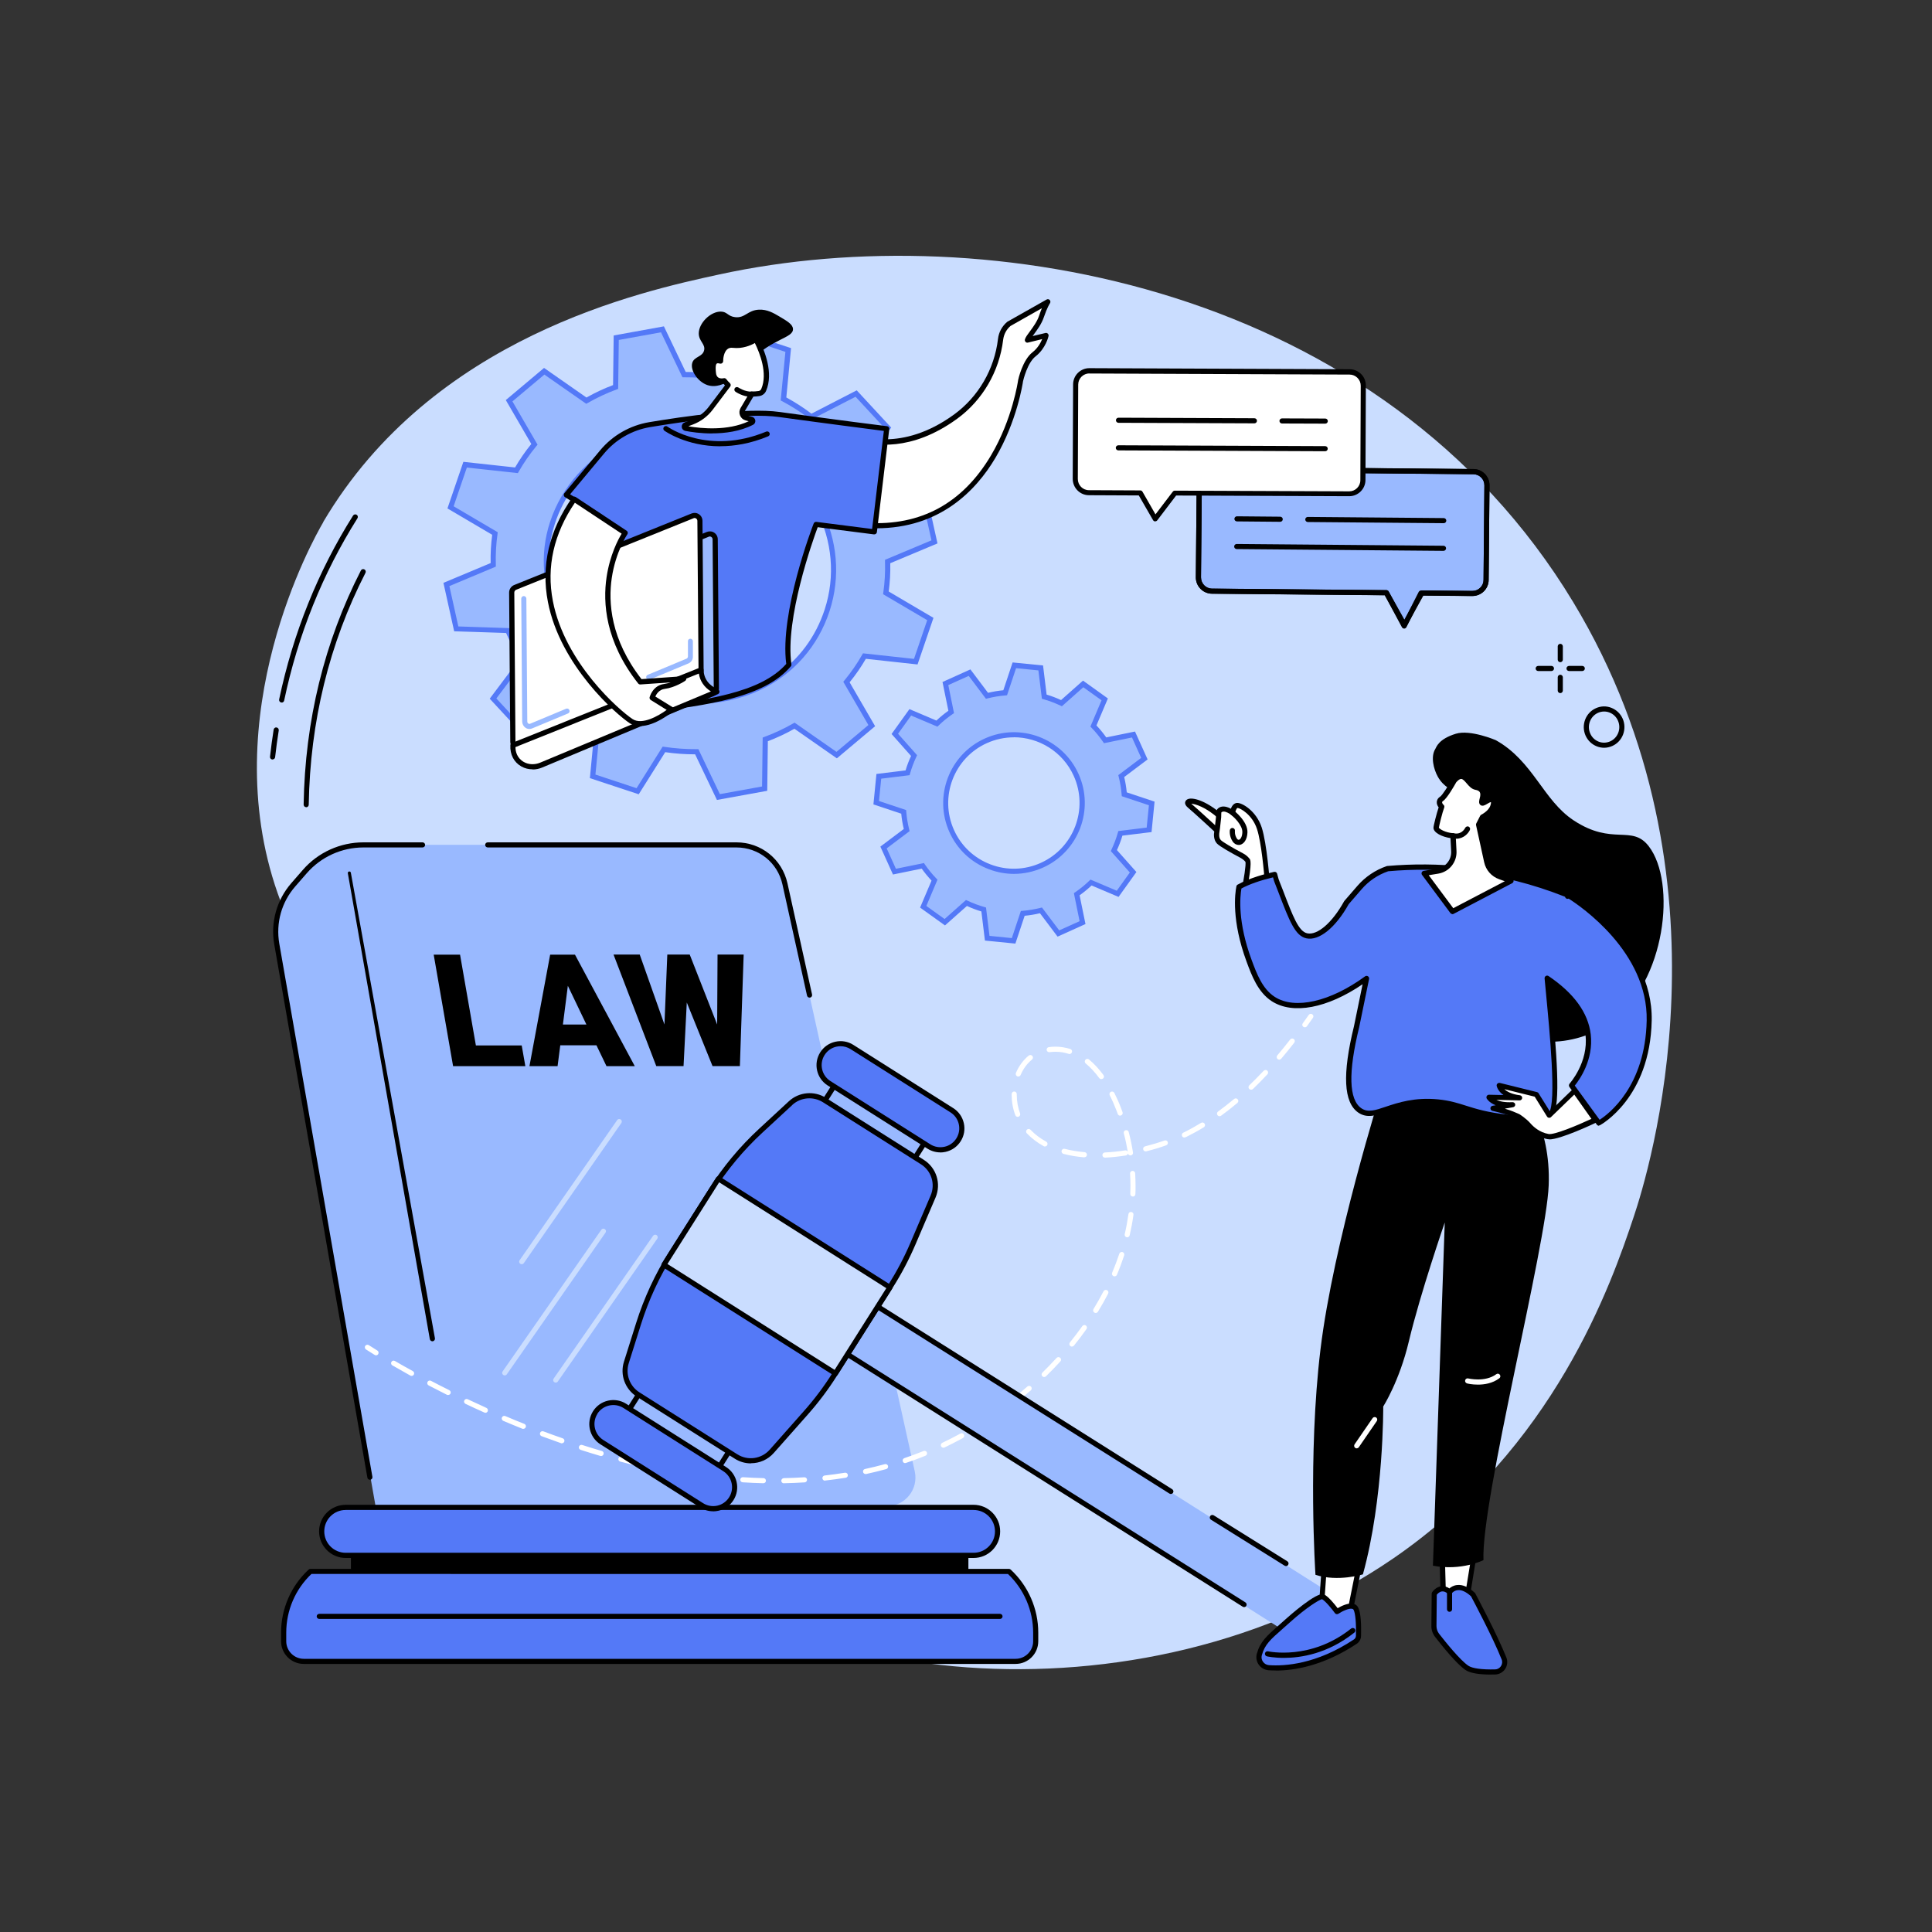
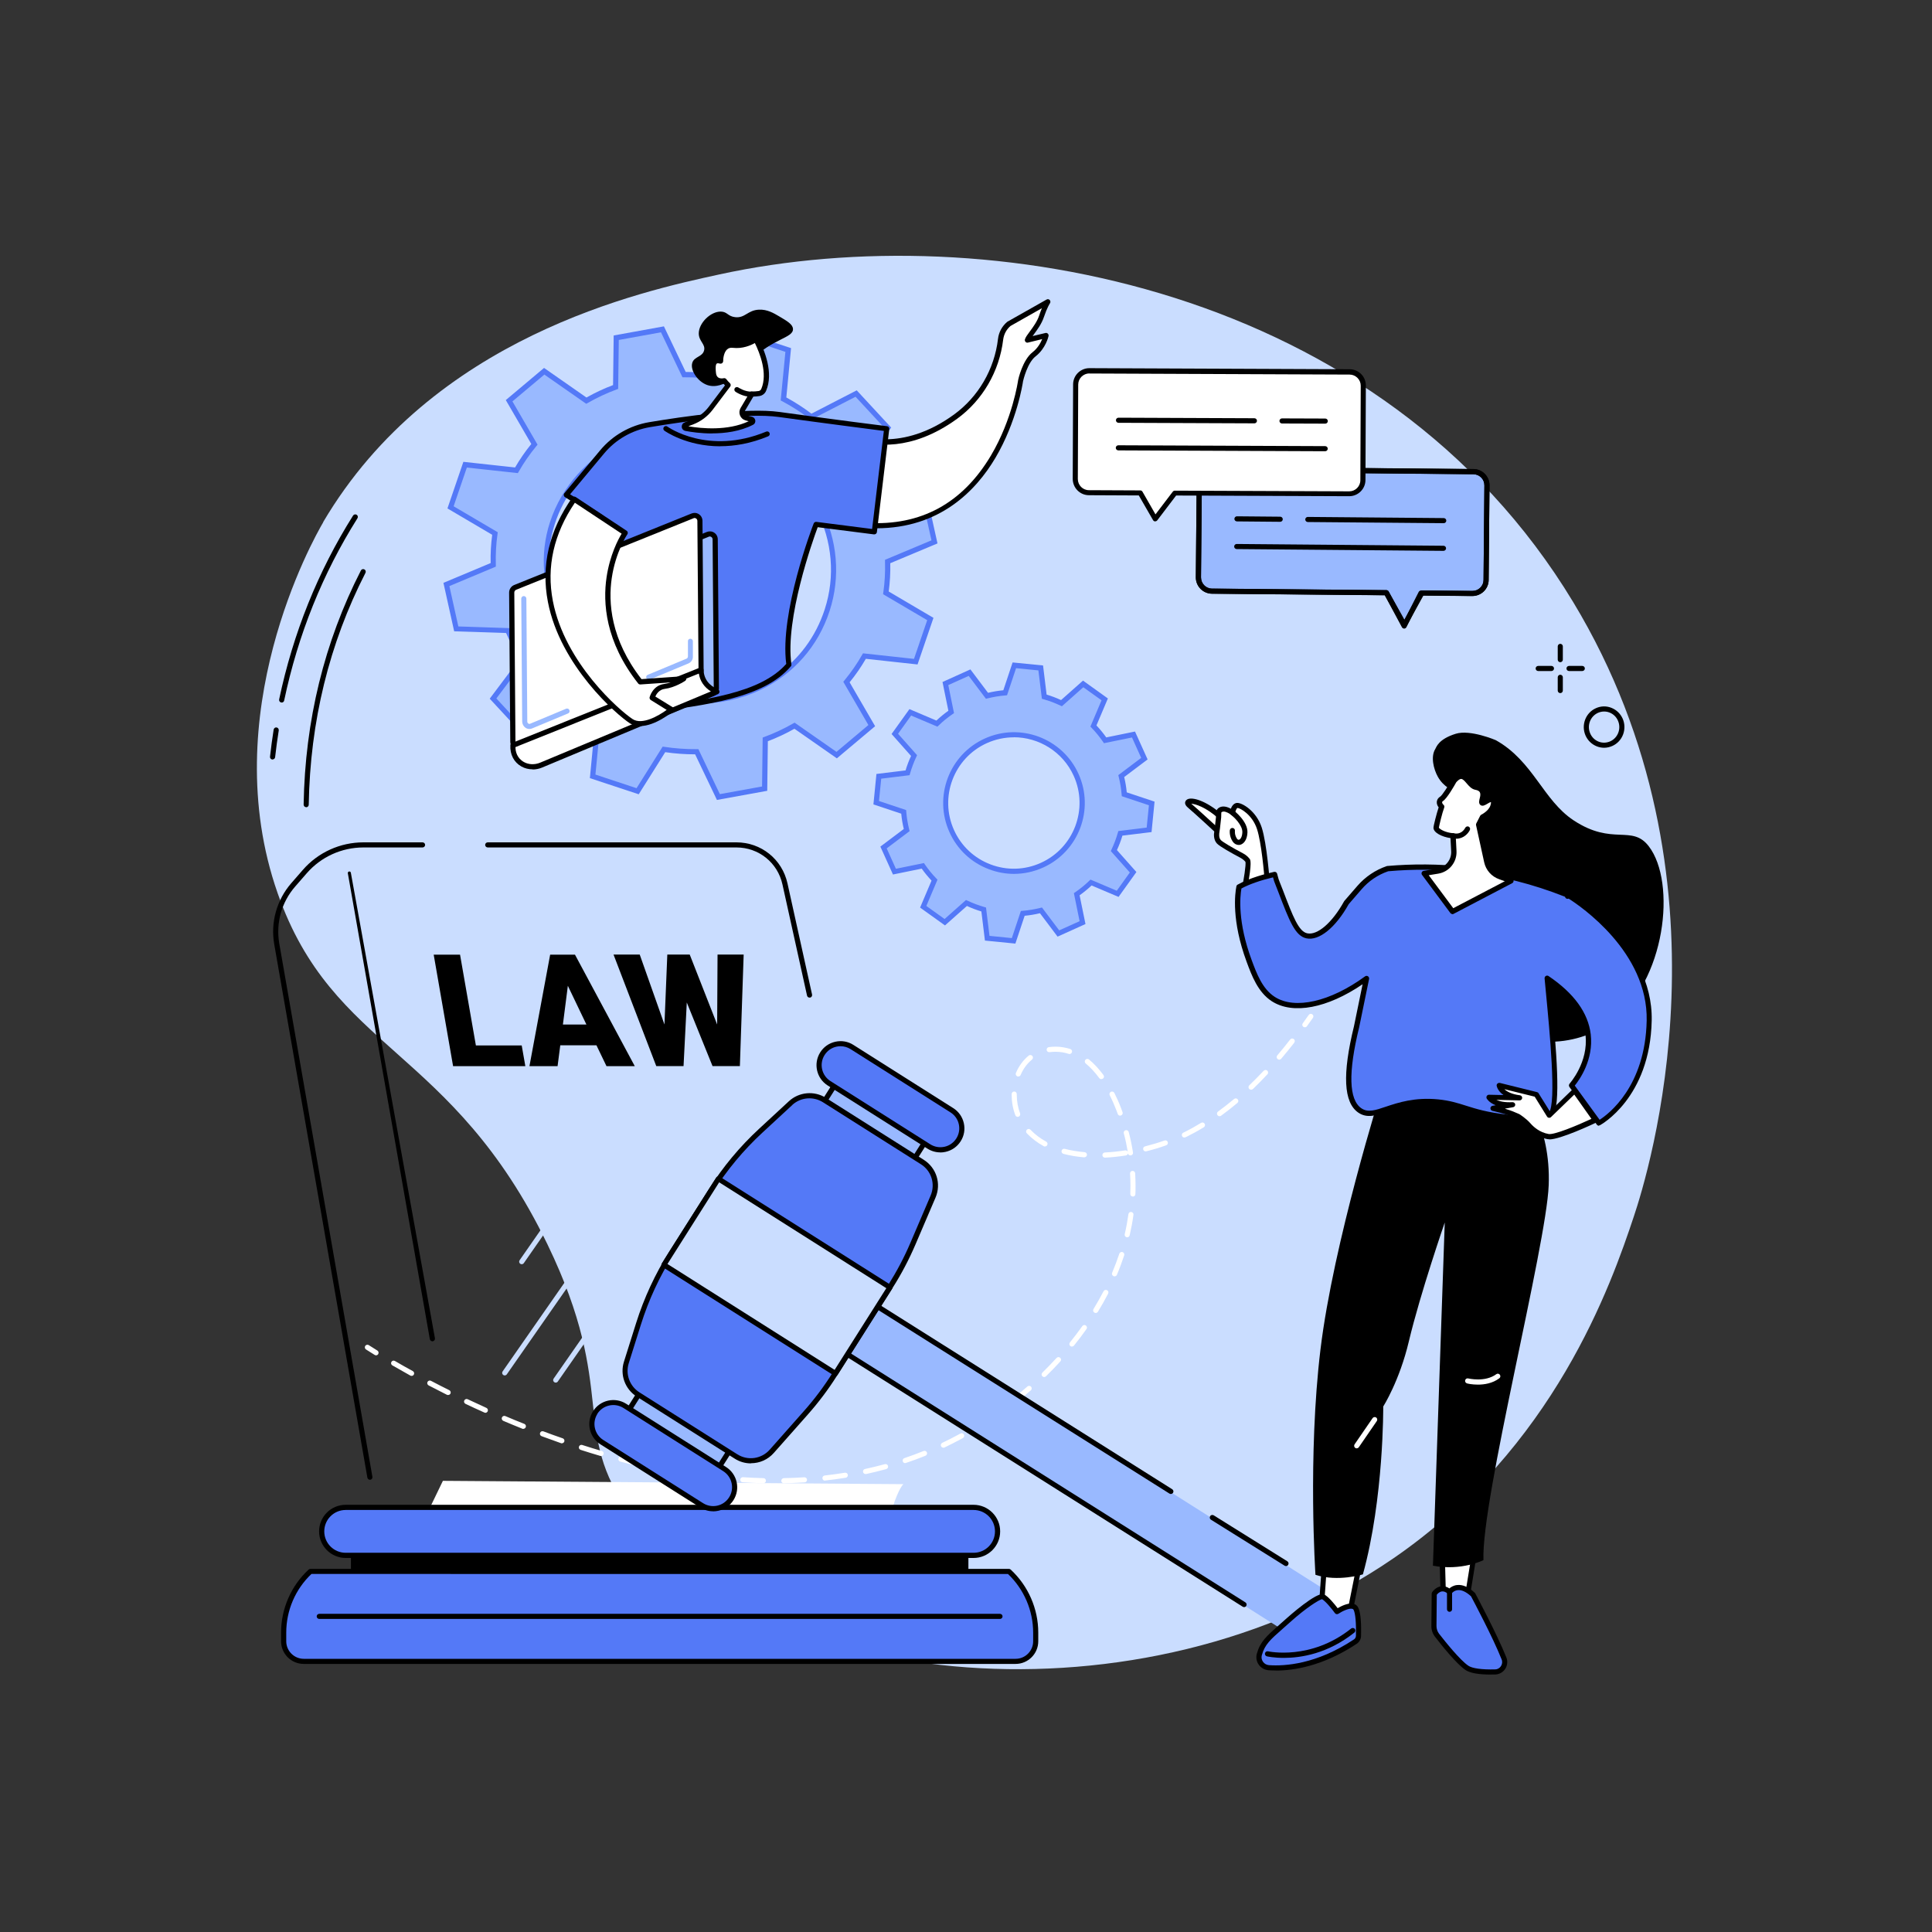
<svg xmlns="http://www.w3.org/2000/svg" id="uuid-1562d5ec-9b7d-4e1b-8097-c87351e945fb" data-name="Illustration" width="2500" height="2500" viewBox="0 0 2500 2500">
  <rect x="0" y="0" width="2500" height="2500" fill="#333333" stroke="none" />
  <defs>
    <style>      .uuid-1398c871-9504-4a6f-b1d6-8ceac11ac4d5 {        fill: #fff;      }      .uuid-8b18bd31-cb76-4987-a872-4b71b06fcf0f {        fill: #caddff;      }      .uuid-bb836313-34b4-4eaf-962a-70a007d4f83c {        fill: #99b9ff;      }      .uuid-f41bfb05-1554-4227-8871-7b9c3300ba05 {        fill: #5479f7;      }    </style>
  </defs>
  <path class="uuid-8b18bd31-cb76-4987-a872-4b71b06fcf0f" d="m418.1,675.7c141.6-239.9,411.1-298.5,512.8-320.6,345.9-75.3,857.8,15.2,1104.8,424,216.8,358.8,96.1,742.1,78.6,794.6-29.3,88.1-102.8,299.5-311,442.6-324.2,222.9-818.2,172.9-987.3-57.2-79.4-108.1-15.2-157.9-107.6-348.9-123.9-255.9-277.6-249.7-349.2-454.6-80.9-231.3,46-457.7,59.1-479.9Z" />
  <g>
    <path class="uuid-1398c871-9504-4a6f-b1d6-8ceac11ac4d5" d="m1169.1,1920.5c-7,4.4-38.1,77.1-12.4,133h-606.2l-24.7-39.4,47.3-97.9,595.9,4.3Z" />
-     <path class="uuid-bb836313-34b4-4eaf-962a-70a007d4f83c" d="m379.7,1144.7l14.9-17.1c19.1-21.9,46.7-34.4,75.8-34.4h482.4c30.2,0,56.3,21,62.8,50.5l168.1,760.3c5.1,23.1-12.5,45-36.2,45h-529.7c-20.4,0-39.3,10.3-50.4,27.4l-17.4,26.8c-11.6,17.9,1.2,41.6,22.6,41.6h587.3c6.7,0,11.8,6,10.7,12.7-.9,5.2-5.4,9-10.7,9h-604.1c-28.4,0-52.8-20.4-57.7-48.4l-139.9-796.5c-4.8-27.5,3-55.7,21.4-76.8Z" />
    <path d="m454,1129.3l108.8,602.4c.3,1.8-.9,3.5-2.7,3.9-1.8.3-3.5-.9-3.9-2.7h0s-106.1-602.9-106.1-602.9c-.2-1.1.5-2.1,1.6-2.3,1.1-.2,2.1.5,2.3,1.6Z" />
    <path d="m1146.8,2001.7h-299.3c-1.8,0-3.3-1.5-3.3-3.3s1.5-3.3,3.3-3.3h299.3c1.8,0,3.3,1.5,3.3,3.3s-1.5,3.3-3.3,3.3Z" />
    <g>
      <path d="m1148.9,1976.4h-205.2c-1.8,0-3.3-1.5-3.3-3.3s1.5-3.3,3.3-3.3h205.2c1.8,0,3.3,1.5,3.3,3.3s-1.5,3.3-3.3,3.3Z" />
      <path d="m918.8,1976.4h-21.9c-1.8,0-3.3-1.5-3.3-3.3s1.5-3.3,3.3-3.3h21.9c1.8,0,3.3,1.5,3.3,3.3s-1.5,3.3-3.3,3.3Z" />
    </g>
    <g>
      <path d="m1146.8,2024.5h-129.2c-1.8,0-3.3-1.5-3.3-3.3s1.5-3.3,3.3-3.3h129.2c1.8,0,3.3,1.5,3.3,3.3s-1.5,3.3-3.3,3.3Z" />
      <path d="m1001.9,2024.5h-13.8c-1.8,0-3.3-1.5-3.3-3.3s1.5-3.3,3.3-3.3h13.8c1.8,0,3.3,1.5,3.3,3.3s-1.5,3.3-3.3,3.3Z" />
    </g>
    <g>
      <path d="m615.7,1352.8h59.4l4.7,26.8h-93.5l-25.1-144.3h34.1l20.5,117.5Z" />
      <path d="m771.7,1352.6h-46.7l-3.5,27h-36.4l26.8-144.3h32.1l77.4,144.3h-36.6l-13-27Zm-43.3-26.9h30.4l-24-50.1-6.4,50.1Z" />
      <path d="m928,1325.7l.5-90.5h33.8l-4.9,144.3h-35.4l-33.3-82.3-4.2,82.3h-35.3l-55.3-144.3h33.9l32,90.5,3.7-90.5h29l35.5,90.5Z" />
    </g>
    <path d="m1047.5,1290.9c-1.5,0-2.9-1.1-3.2-2.6l-31.8-143.8c-6.2-28.2-30.7-47.9-59.6-47.9h-321.8c-1.8,0-3.3-1.5-3.3-3.3s1.5-3.3,3.3-3.3h321.8c32,0,59.2,21.8,66.1,53.1l31.8,143.8c.4,1.8-.7,3.6-2.5,4-.2,0-.5,0-.7,0Z" />
    <path d="m478.7,1914.8c-1.6,0-3-1.1-3.3-2.7l-120.5-690c-5-28.6,3.1-57.6,22.2-79.5l14.9-17.1c19.7-22.6,48.3-35.5,78.3-35.5h76.5c1.8,0,3.3,1.5,3.3,3.3s-1.5,3.3-3.3,3.3h-76.5c-28.1,0-54.8,12.1-73.3,33.3l-14.9,17.1c-17.8,20.4-25.3,47.3-20.7,74l120.5,690c.3,1.8-.9,3.5-2.7,3.8-.2,0-.4,0-.6,0Z" />
    <g>
      <path class="uuid-8b18bd31-cb76-4987-a872-4b71b06fcf0f" d="m675.1,1635.9c-.7,0-1.3-.2-1.9-.6-1.5-1-1.9-3.1-.8-4.6l126.2-181.3c1-1.5,3.1-1.9,4.6-.8,1.5,1,1.9,3.1.8,4.6l-126.2,181.3c-.6.9-1.7,1.4-2.7,1.4Z" />
      <path class="uuid-8b18bd31-cb76-4987-a872-4b71b06fcf0f" d="m653.1,1779.8c-.7,0-1.3-.2-1.9-.6-1.5-1-1.9-3.1-.8-4.6l127.7-183.3c1-1.5,3.1-1.9,4.6-.8,1.5,1,1.9,3.1.8,4.6l-127.7,183.3c-.6.9-1.7,1.4-2.7,1.4Z" />
      <path class="uuid-8b18bd31-cb76-4987-a872-4b71b06fcf0f" d="m719.1,1789.1c-.7,0-1.3-.2-1.9-.6-1.5-1-1.9-3.1-.8-4.6l128.7-184.8c1-1.5,3.1-1.9,4.6-.8,1.5,1,1.9,3.1.8,4.6l-128.7,184.8c-.6.9-1.7,1.4-2.7,1.4Z" />
    </g>
  </g>
  <g>
    <g>
      <path d="m364.5,909c-.2,0-.5,0-.7,0-1.8-.4-2.9-2.1-2.6-3.9,18.1-85.9,50.3-165.9,95.7-238,1-1.5,3-2,4.6-1,1.6,1,2,3,1,4.6-45,71.4-76.9,150.7-94.8,235.8-.3,1.6-1.7,2.6-3.2,2.6Z" />
      <path d="m352.7,982.8c-.1,0-.2,0-.4,0-1.8-.2-3.1-1.8-2.9-3.7,1.3-11.7,2.9-23.5,4.7-35,.3-1.8,2-3.1,3.8-2.8,1.8.3,3,2,2.8,3.8-1.8,11.4-3.4,23.1-4.7,34.7-.2,1.7-1.6,2.9-3.3,2.9Z" />
      <path d="m396.2,1044.5h0c-1.8,0-3.3-1.5-3.3-3.4,1.8-108.6,26.8-210.5,74.1-302.9.8-1.6,2.8-2.3,4.5-1.4,1.6.8,2.3,2.8,1.4,4.5-46.9,91.5-71.6,192.4-73.4,300,0,1.8-1.5,3.3-3.3,3.3Z" />
    </g>
    <g>
      <path d="m2019,856.9c-1.8,0-3.3-1.5-3.3-3.3v-17.2c0-1.8,1.5-3.3,3.3-3.3s3.3,1.5,3.3,3.3v17.2c0,1.8-1.5,3.3-3.3,3.3Z" />
      <path d="m2019,896.9c-1.8,0-3.3-1.5-3.3-3.3v-17.2c0-1.8,1.5-3.3,3.3-3.3s3.3,1.5,3.3,3.3v17.2c0,1.8-1.5,3.3-3.3,3.3Z" />
      <path d="m2007.6,868.3h-17.2c-1.8,0-3.3-1.5-3.3-3.3s1.5-3.3,3.3-3.3h17.2c1.8,0,3.3,1.5,3.3,3.3s-1.5,3.3-3.3,3.3Z" />
      <path d="m2047.5,868.3h-17.2c-1.8,0-3.3-1.5-3.3-3.3s1.5-3.3,3.3-3.3h17.2c1.8,0,3.3,1.5,3.3,3.3s-1.5,3.3-3.3,3.3Z" />
    </g>
    <path d="m2075.7,967.6c-3.2,0-6.3-.6-9.4-1.8-6.6-2.6-11.8-7.6-14.7-14.2-5.8-13.5.2-29.3,13.5-35.2,6.4-2.9,13.5-3.1,20-.5,6.6,2.6,11.8,7.6,14.7,14.2,5.8,13.5-.2,29.3-13.5,35.2-3.4,1.5-7,2.3-10.6,2.3Zm0-46.9c-2.7,0-5.4.6-7.9,1.7-10,4.5-14.5,16.4-10.1,26.6,2.1,5,6.1,8.8,11,10.7,4.8,1.9,10.1,1.7,14.9-.4,10-4.5,14.5-16.4,10.1-26.6-2.1-5-6.1-8.8-11-10.7-2.3-.9-4.6-1.3-7-1.3Z" />
  </g>
  <g>
    <path class="uuid-bb836313-34b4-4eaf-962a-70a007d4f83c" d="m1254.7,870.3l-31.3,14.1,7.5,36.7c-6.7,4.6-12.8,9.6-18.5,15.1l-34.5-14.6-20,27.9,24.9,28c-3.4,7.2-6.2,14.7-8.4,22.3l-37.2,4.6-3.4,34.1,35.5,11.8c.6,7.9,1.9,15.8,3.9,23.6l-29.9,22.6,14.1,31.3,36.7-7.5c4.6,6.7,9.6,12.8,15.1,18.5l-14.6,34.5,27.9,20,28-24.9c7.2,3.4,14.7,6.2,22.3,8.4l4.6,37.2,34.1,3.4,11.8-35.5c7.9-.6,15.8-1.9,23.6-3.9l22.6,29.9,31.3-14.1-7.5-36.7c6.7-4.6,12.8-9.6,18.5-15.1l34.5,14.6,20-27.9-24.9-28c3.4-7.2,6.2-14.7,8.4-22.3l37.2-4.6,3.4-34.1-35.5-11.8c-.6-7.9-1.9-15.8-3.9-23.6l29.9-22.6-14.1-31.3-36.7,7.5c-4.6-6.7-9.6-12.8-15.1-18.5l14.6-34.5-27.9-20-28,24.9c-7.2-3.4-14.7-6.2-22.3-8.4l-4.6-37.2-34.1-3.4-11.8,35.5c-7.9.6-15.8,1.9-23.6,3.9l-22.6-29.9Zm137.9,132.4c20.1,44.4.3,96.8-44.1,116.8-44.5,20.1-96.8.3-116.8-44.1-20.1-44.5-.3-96.8,44.1-116.8,44.4-20.1,96.8-.3,116.8,44.1Z" />
    <path class="uuid-f41bfb05-1554-4227-8871-7b9c3300ba05" d="m1313.9,1221l-39.4-3.9-4.6-37.7c-6.4-1.9-12.7-4.3-18.7-7.1l-28.4,25.2-32.2-23.1,14.8-34.9c-4.5-4.8-8.8-10-12.7-15.5l-37.2,7.6-16.3-36.1,30.3-22.8c-1.6-6.6-2.7-13.2-3.3-19.8l-36-12,3.9-39.4,37.7-4.6c1.9-6.4,4.3-12.7,7.1-18.7l-25.2-28.4,23.1-32.2,34.9,14.8c4.8-4.5,10-8.8,15.5-12.7l-7.6-37.2,36.1-16.3,22.8,30.3c6.6-1.6,13.2-2.7,19.8-3.3l12-36,39.4,3.9,4.6,37.7c6.4,1.9,12.7,4.3,18.7,7.1l28.4-25.2,32.2,23.1-14.8,34.9c4.5,4.8,8.8,10,12.7,15.5l37.2-7.6,16.3,36.1-30.3,22.8c1.6,6.6,2.7,13.2,3.3,19.8l36,12-3.9,39.4-37.7,4.6c-1.9,6.4-4.3,12.7-7.1,18.7l25.2,28.4-23.1,32.2-34.9-14.8c-4.8,4.5-10,8.8-15.5,12.7l7.6,37.2-36.1,16.3-22.8-30.3c-6.6,1.6-13.2,2.7-19.8,3.3l-12,36Zm-33.5-10l28.9,2.9,11.7-35.1,2.2-.2c7.6-.6,15.4-1.9,23-3.8l2.1-.5,22.3,29.6,26.4-11.9-7.4-36.3,1.8-1.2c6.5-4.5,12.6-9.4,18.1-14.8l1.6-1.5,34,14.4,16.9-23.6-24.6-27.7.9-2c3.3-7,6.1-14.4,8.2-21.8l.6-2.1,36.7-4.5,2.9-28.9-35.1-11.7-.2-2.2c-.6-7.6-1.9-15.4-3.8-23l-.5-2.1,29.6-22.3-11.9-26.4-36.3,7.4-1.2-1.8c-4.5-6.5-9.4-12.6-14.8-18.1l-1.5-1.6,14.4-34-23.6-16.9-27.7,24.6-2-.9c-7-3.3-14.3-6.1-21.8-8.2l-2.1-.6-4.5-36.7-28.9-2.9-11.7,35.1-2.2.2c-7.6.6-15.4,1.9-23,3.8l-2.1.5-22.3-29.6-26.4,11.9,7.4,36.3-1.8,1.2c-6.5,4.5-12.6,9.4-18.1,14.8l-1.6,1.5-34-14.4-16.9,23.6,24.6,27.7-.9,2c-3.3,7-6.1,14.4-8.2,21.8l-.6,2.1-36.7,4.5-2.9,28.9,35.1,11.7.2,2.2c.6,7.6,1.9,15.4,3.8,23l.5,2.1-29.6,22.3,11.9,26.4,36.3-7.4,1.2,1.8c4.5,6.5,9.4,12.6,14.8,18.1l1.5,1.6-14.4,34,23.6,16.9,27.7-24.6,2,.9c7,3.3,14.4,6.1,21.8,8.2l2.1.6,4.5,36.7Zm31.7-80.2c-10.9,0-21.9-2-32.4-6-22.9-8.6-41.1-25.7-51.1-48-20.8-46-.3-100.4,45.8-121.2,46-20.8,100.4-.3,121.2,45.8,20.8,46,.3,100.4-45.8,121.2-12,5.4-24.9,8.2-37.7,8.2Zm-.2-176.7c-11.7,0-23.5,2.4-34.9,7.5-42.7,19.3-61.8,69.7-42.5,112.5,9.3,20.7,26.2,36.5,47.4,44.5,21.2,8,44.3,7.3,65-2.1,42.7-19.3,61.8-69.7,42.5-112.5-14.2-31.4-45.2-50-77.6-50Z" />
  </g>
  <g>
    <g>
      <path class="uuid-bb836313-34b4-4eaf-962a-70a007d4f83c" d="m638.3,731l-60.7,25.4,12.8,57.4,66.7,2.2c5.3,12.6,11.8,24.8,19.4,36.7l-38.5,51.3,41,44.3,58.2-30c11.4,8.7,23.3,16.4,35.7,23l-6.1,63.4,58.2,19.3,34.1-54.2c14.1,2.1,28.3,3.1,42.5,3l28,58.6,59.8-10.9.8-63.7c13-4.8,25.7-10.7,37.9-17.7l54.6,38,45.4-38.1-32.7-56.4c8.8-10.7,16.6-21.9,23.2-33.6l66.4,7.3,18.9-55.2-57.5-33.8c1.9-13.4,2.6-27,2.2-40.6l60.7-25.4-12.8-57.4-66.7-2.2c-5.3-12.6-11.8-24.8-19.4-36.7l38.5-51.3-41-44.3-58.2,30c-11.4-8.7-23.3-16.4-35.7-23l6.1-63.4-58.2-19.3-34.1,54.2c-14.1-2.1-28.3-3.1-42.5-3l-28-58.6-59.8,10.9-.8,63.7c-13,4.8-25.7,10.7-37.9,17.7l-54.6-38-45.4,38.1,32.7,56.4c-8.8,10.7-16.6,21.9-23.2,33.6l-66.4-7.3-18.9,55.2,57.5,33.8c-1.9,13.4-2.6,27-2.2,40.6Zm76.5-54c30.3-93.2,134.4-143.5,232.6-112.4,98.2,31.1,153.3,131.8,123,225-30.3,93.2-129.8,138.9-228,107.8-98.2-31.1-157.9-127.2-127.6-220.3Z" />
      <path class="uuid-f41bfb05-1554-4227-8871-7b9c3300ba05" d="m927.7,1035.1l-28.2-59h0c-12.9,0-25.9-.9-38.7-2.8l-34.3,54.5-63.2-20.9,6.1-63.8c-11.2-6.1-22.1-13.1-32.5-21l-58.6,30.2-44.6-48.2,38.8-51.7c-6.8-10.8-12.7-22-17.6-33.3l-67.2-2.2-13.9-62.7,61.1-25.6c-.3-12.2.4-24.6,2-36.6l-57.9-34.1,20.6-60.3,66.9,7.3c6.1-10.5,13.1-20.7,21-30.4l-33-56.8,49.5-41.6,54.9,38.3c11.1-6.3,22.7-11.7,34.4-16.1l.8-64.2,65-11.8,28.2,59h0c12.9,0,25.9.9,38.8,2.8l34.3-54.5,63.2,20.9-6.1,63.8c11.2,6.1,22.1,13.1,32.5,21l58.6-30.2,44.6,48.2-38.8,51.7c6.8,10.8,12.7,22,17.6,33.3l67.2,2.2,13.9,62.7-61.1,25.6c.3,12.2-.4,24.6-2,36.6l57.9,34.1-20.6,60.3-66.9-7.3c-6.1,10.5-13.1,20.7-21,30.4l33,56.8-49.5,41.6-54.9-38.3c-11.1,6.3-22.7,11.7-34.4,16.1l-.8,64.2-65,11.8Zm-24-65.7l27.8,58.2,54.6-9.9.8-63.3,2.1-.8c12.8-4.7,25.4-10.6,37.4-17.5l1.8-1,54.2,37.8,41.3-34.7-32.5-56,1.5-1.8c8.7-10.5,16.4-21.7,22.9-33.1l1.1-1.9,66,7.2,17.1-50.1-57.1-33.6.3-2.2c1.9-13.2,2.6-26.6,2.2-40v-2.3c0,0,60.1-25.2,60.1-25.2l-11.6-52.2-66.3-2.2-.8-2c-5.2-12.3-11.7-24.5-19.2-36.2l-1.2-1.9,38.3-50.9-37.4-40.4-57.9,29.8-1.7-1.3c-11.2-8.6-23.1-16.2-35.3-22.7l-2-1,6.1-62.9-53.2-17.6-33.8,53.8-2.1-.3c-13.9-2.1-28-3.1-42-3h-2.1s-27.8-58.2-27.8-58.2l-54.6,9.9-.8,63.3-2.1.8c-12.8,4.7-25.4,10.6-37.4,17.5l-1.8,1-54.2-37.8-41.3,34.7,32.5,56-1.5,1.8c-8.7,10.5-16.4,21.7-22.9,33.1l-1.1,1.9-66-7.2-17.1,50.1,57.1,33.6-.3,2.2c-1.9,13.2-2.6,26.6-2.2,40v2.3c0,0-60.1,25.2-60.1,25.2l11.6,52.2,66.3,2.2.8,2c5.2,12.3,11.7,24.5,19.2,36.2l1.2,1.9-38.3,50.9,37.4,40.4,57.9-29.8,1.7,1.3c11.2,8.6,23.1,16.2,35.3,22.7l2,1-6.1,62.9,53.2,17.6,33.8-53.8,2.1.3c13.9,2.1,28,3.1,42,3h2.1Zm.4-59.1c-20.8,0-41.9-3.3-62.7-9.9-52.2-16.5-95.5-52.1-119-97.7-20.5-39.9-24.4-85-10.8-126.8,30.8-94.7,137-146.1,236.7-114.5,50,15.8,90.4,49.5,113.8,94.9,21.7,42.3,25.8,90,11.4,134.3-14.9,45.8-46.9,82.1-90.2,102.5-24.6,11.5-51.5,17.3-79.2,17.3Zm-15.7-351.6c-76.5,0-146.8,46.3-170.5,119.3-13,40.2-9.4,83.4,10.4,121.7,22.6,44,64.6,78.4,115.1,94.4,20.7,6.6,41.4,9.7,61.4,9.7,74.3,0,139-43.4,162.4-115.3,13.8-42.6,9.9-88.5-11-129.2-22.5-43.8-61.5-76.3-109.9-91.6-19.3-6.1-38.8-9-57.9-9Z" />
    </g>
    <g>
      <g>
        <g>
          <g>
            <path class="uuid-1398c871-9504-4a6f-b1d6-8ceac11ac4d5" d="m1110.1,566s55.4,24.8,126.3-26.9c32.5-23.7,53.5-60.1,58.3-100.1.9-7.8,4.8-15,10.9-20l50.4-28.5s-3.7,5.1-8.2,18.7c-4.5,13.6-16.6,25.1-18.3,30.8l24.3-5.9s-3.3,14.9-15.5,24.3c-12.2,9.4-17.5,34.3-17.5,34.3,0,0-27.2,199.4-201.9,186.9l-8.6-113.7Z" />
            <path d="m1134,683.6c-5.1,0-10.2-.2-15.5-.6-1.6-.1-2.9-1.4-3.1-3.1l-8.6-113.7c0-1.2.4-2.3,1.4-3,1-.7,2.2-.8,3.3-.3.6.3,54.6,23.3,123-26.5,31.5-22.9,52.3-58.6,56.9-97.8,1-8.7,5.3-16.6,12-22.2.2-.1.3-.2.5-.3l50.4-28.5c1.4-.8,3.1-.5,4.1.7,1,1.2,1.1,2.9.2,4.2,0,0-3.5,5.1-7.8,17.8-2.9,8.7-8.5,16.3-13,22.4-.6.8-1.1,1.5-1.6,2.2l16.6-4c1.1-.3,2.3,0,3.1.9.8.8,1.2,2,.9,3.1-.1.7-3.7,16.1-16.7,26.2-10.7,8.3-15.9,30.6-16.3,32.3-.4,3-8,52.2-35.8,99.2-25.1,42.3-71.8,91-154,91Zm-12.2-7c69.7,4.1,123.6-25.2,160.5-87.2,28-47.2,35-96.6,35.1-97.1,0,0,0-.2,0-.2.2-1.1,5.7-26.2,18.7-36.3,6.7-5.2,10.5-12.2,12.5-17l-18.4,4.5c-1.2.3-2.4,0-3.2-1-.8-.9-1.1-2.1-.7-3.3.9-2.8,3.3-6.1,6.4-10.2,4.2-5.7,9.5-12.9,12-20.6,1.2-3.7,2.4-6.8,3.5-9.4l-40.6,23c-5.3,4.5-8.6,10.8-9.5,17.7-4.9,41-26.6,78.4-59.6,102.4-60.2,43.8-109.1,33.9-124.6,29l8,105.7Z" />
          </g>
          <g>
            <path class="uuid-f41bfb05-1554-4227-8871-7b9c3300ba05" d="m732.7,640.3l46.4-55.6c15.6-18.7,37.4-31.2,61.4-35.2,46.9-7.9,125.8-19,167.8-13.2,62.2,8.7,139,18.5,139,18.5l-16,133.4-75.4-9.6s-44.6,116-35.1,181.6c-48.7,57.3-179.1,51.4-281.2,74.4,0,0-31.8-159,38.8-264.9l-45.7-29.2Z" />
            <path d="m739.7,937.8c-.6,0-1.3-.2-1.8-.5-.7-.5-1.3-1.3-1.4-2.1-.3-1.6-30.7-158.8,37.4-264.6l-42.9-27.4c-.8-.5-1.3-1.3-1.5-2.3-.1-.9.1-1.9.7-2.6l46.4-55.6c16.1-19.3,38.6-32.2,63.4-36.4,44.6-7.5,125.9-19.2,168.8-13.2,61.4,8.6,138.2,18.4,139,18.4,1.8.2,3.1,1.9,2.9,3.7l-16,133.4c-.1.9-.6,1.7-1.3,2.2-.7.5-1.6.8-2.5.7l-72.8-9.3c-6.3,17-42.5,118.7-34,177.5.1.9-.1,1.9-.8,2.6-34.6,40.7-107.6,50.1-184.9,59.9-33,4.2-67.1,8.6-98.1,15.5-.2,0-.5,0-.7,0Zm-2-298.2l42.5,27.2c.7.5,1.3,1.2,1.5,2.1.2.9,0,1.8-.5,2.5-63.4,95.2-42.9,235.7-38.9,259.1,30.4-6.6,63.4-10.8,95.4-14.9,75.2-9.6,146.3-18.7,179.7-56.5-8.7-65.9,33.6-177,35.5-181.7.5-1.4,2-2.3,3.5-2.1l72.1,9.2,15.2-126.9c-15.3-2-81.5-10.5-135.8-18-42-5.9-122.5,5.7-166.8,13.1-23.2,3.9-44.3,16-59.4,34.1l-44,52.8Z" />
          </g>
        </g>
        <g>
          <path d="m944.8,492.4c-7,3.9-18,9.9-29.7,5.8-12.4-4.4-22.2-19.2-19.3-28.7,2.5-8.3,13.2-7.5,15.3-16.1,2-8.1-6.8-11.7-6.9-21.8-.1-13.5,15.3-28.7,28.7-28.4,8.3.2,8.8,6.1,18.3,7.2,13,1.5,16.1-9,30.9-9.7,10.7-.5,19.1,4.5,26.2,8.7,10.5,6.2,17.5,10.3,17.8,16.2.7,12-27.2,12.4-54.5,41.1-9.9,10.4-13.9,18.4-27,25.7Z" />
          <g>
            <path class="uuid-1398c871-9504-4a6f-b1d6-8ceac11ac4d5" d="m988.2,504.7c11.5-26.7-8.6-62.5-10.1-65.4,0,0-12.9,9.7-29.4,7.7-16.5-2-16.3,20.4-16.3,20.4-8.9-2.5-10.8,3.5-9.2,15.9,1.6,12.4,14,9.5,14,9.5,1.6,2.1,3.3,4,5.1,5.6l-22.6,29.9c-6.2,8.2-14.5,14.4-24.1,18.1l-8.7,3.3c-2.3.9-2,4.2.4,4.6,16.5,3.1,55.3,7.9,85.5-7.5,1.8-.9,1.5-3.6-.5-4.2l-6.7-1.8c-4.8-1.3-7-6.8-4.5-11l11.7-19.8c3.7,0,6.9-.3,9.3-.6,2.7-.4,5-2.2,6-4.7Z" />
            <path d="m921.4,560.9c-14.6,0-27.2-1.9-34.6-3.3-2.5-.5-4.4-2.5-4.6-5.1-.2-2.6,1.2-4.9,3.7-5.9l8.7-3.3c9-3.4,16.8-9.3,22.6-17l20.9-27.6c-.7-.8-1.4-1.6-2.1-2.4-2.5.2-6.6,0-10.2-2.4-3.2-2.2-5.1-5.6-5.7-10.3-1.2-9.8-.3-15.2,3.1-18.2,1.7-1.4,3.8-2.1,6.3-2,.5-4.5,2.1-11.8,7.1-16.3,3.4-3,7.6-4.2,12.6-3.6,14.9,1.8,26.9-7,27-7,.8-.6,1.8-.8,2.8-.6,1,.2,1.8.9,2.2,1.7l.3.7c7.9,15.2,19.8,44.3,9.8,67.5-1.5,3.6-4.8,6.1-8.6,6.7-2.6.4-5.2.6-7.9.7l-10.7,18.2c-.7,1.1-.8,2.5-.3,3.7.5,1.2,1.5,2.1,2.8,2.5l6.7,1.8c2.2.6,3.8,2.5,4.1,4.8.2,2.3-.9,4.5-3,5.5-16.8,8.6-36.2,11.1-53,11.1Zm-30.1-9.2c16.4,2.8,50.4,6.1,77.5-6.6l-4-1.1c-3.3-.9-5.9-3.2-7.2-6.4-1.3-3.2-1-6.6.7-9.6l11.7-19.8c.6-1,1.6-1.7,2.9-1.6,2.9,0,5.9-.2,8.7-.6,1.6-.2,2.9-1.3,3.5-2.7,8.6-20.1-2-46.6-8.3-59.4-5.1,2.9-15.8,7.7-28.5,6.2-3.1-.4-5.5.3-7.4,2-4.3,3.8-5.2,12.2-5.1,15.1,0,1-.5,2-1.3,2.7-.8.6-1.9.8-2.9.6-1.2-.3-3.3-.8-4.2,0-.7.6-2,2.9-.9,12.3.3,2.7,1.3,4.5,2.8,5.6,2.8,2,7.1,1.1,7.1,1,1.3-.3,2.6.2,3.4,1.2,1.4,1.9,3,3.6,4.7,5.2,1.2,1.2,1.4,3.1.4,4.4l-22.6,29.9c-6.6,8.7-15.4,15.3-25.6,19.2l-5.6,2.1Z" />
          </g>
          <path d="m971.4,513.4c-10.1,0-19.3-6.2-19.7-6.5-1.5-1-1.9-3.1-.9-4.6,1-1.5,3.1-1.9,4.6-.9.2.1,8.9,5.9,17.3,5.3,1.9-.1,3.4,1.2,3.6,3.1.1,1.8-1.2,3.4-3.1,3.6-.6,0-1.2,0-1.7,0Z" />
        </g>
        <path d="m932,577.5c-44.1,0-71.9-19.9-72.3-20.2-1.5-1.1-1.8-3.2-.7-4.6,1.1-1.5,3.2-1.8,4.6-.7.5.4,52.8,37.6,127.9,6.5,1.7-.7,3.6.1,4.3,1.8.7,1.7-.1,3.6-1.8,4.3-22.9,9.5-43.9,12.8-62,12.8Z" />
      </g>
      <g>
        <g>
          <path class="uuid-bb836313-34b4-4eaf-962a-70a007d4f83c" d="m925.4,698l1.5,192.9c0,2.9-1.7,5.6-4.4,6.7l-229.7,92.6c-4.5,1.8-9.4-1.6-9.4-6.6l-1.5-192.9c0-2.9,1.7-5.6,4.4-6.7l229.7-92.6c4.5-1.8,9.4,1.6,9.4,6.6Z" />
          <path d="m690.3,993.9c-2,0-3.9-.6-5.6-1.7-2.9-1.9-4.6-5.1-4.6-8.6l-1.5-192.9c0-4.3,2.6-8.2,6.5-9.8l229.7-92.6c3.1-1.2,6.6-.9,9.4,1,2.9,1.9,4.6,5.1,4.6,8.6l1.5,192.9c0,4.3-2.6,8.2-6.5,9.8l-229.7,92.6c-1.2.5-2.5.7-3.8.7Zm228.2-299.7c-.4,0-.9,0-1.3.3l-229.7,92.6c-1.4.6-2.3,2-2.3,3.6l1.5,192.9c0,1.3.6,2.5,1.7,3.2,1,.6,2.1.8,3.2.3l229.7-92.6c1.4-.6,2.3-2,2.3-3.6l-1.5-192.9c0-1.3-.6-2.5-1.7-3.2-.6-.4-1.2-.6-1.9-.6Z" />
        </g>
        <g>
          <path class="uuid-1398c871-9504-4a6f-b1d6-8ceac11ac4d5" d="m905.6,674.1l1.5,192.9c0,2.9-1.7,5.6-4.4,6.7l-229.7,92.6c-4.5,1.8-9.4-1.6-9.4-6.6l-1.5-192.9c0-2.9,1.7-5.6,4.4-6.7l229.7-92.6c4.5-1.8,9.4,1.6,9.4,6.6Z" />
          <path d="m670.5,970c-2,0-3.9-.6-5.6-1.7-2.9-1.9-4.6-5.1-4.6-8.6l-1.5-192.9c0-4.3,2.6-8.2,6.5-9.8l229.7-92.6c3.1-1.2,6.6-.9,9.4,1,2.9,1.9,4.6,5.1,4.6,8.6l1.5,192.9c0,4.3-2.6,8.2-6.5,9.8l-229.7,92.6c-1.2.5-2.5.7-3.8.7Zm228.3-299.7c-.4,0-.9,0-1.3.3l-229.7,92.6c-1.4.6-2.3,2-2.3,3.6l1.5,192.9c0,1.3.6,2.5,1.7,3.2,1,.6,2.1.8,3.2.3l229.7-92.6c1.4-.6,2.3-2,2.3-3.6l-1.5-192.9c0-1.3-.6-2.5-1.7-3.2-.6-.4-1.2-.6-1.9-.6Z" />
        </g>
        <g>
          <path class="uuid-bb836313-34b4-4eaf-962a-70a007d4f83c" d="m839.5,879.5c-1.3,0-2.5-.8-3.1-2-.7-1.7,0-3.6,1.8-4.3l50.2-20.9c1.1-.5,1.8-1.7,1.8-3v-19.5c-.2-1.8,1.3-3.3,3.1-3.3h0c1.8,0,3.3,1.5,3.3,3.3v19.5c.2,4.1-2.1,7.6-5.8,9.2l-50.2,20.9c-.4.2-.8.3-1.3.3Z" />
          <path class="uuid-bb836313-34b4-4eaf-962a-70a007d4f83c" d="m685.1,943.3c-1.8,0-3.5-.5-5-1.5-2.7-1.8-4.3-4.8-4.4-8.2l-1.2-159c0-1.8,1.5-3.3,3.3-3.3h0c1.8,0,3.3,1.5,3.3,3.3l1.2,159c0,1.1.5,2.1,1.4,2.7.4.3,1.3.7,2.3.2l46.5-19.4c1.7-.7,3.6,0,4.3,1.8.7,1.7,0,3.6-1.8,4.3l-46.5,19.4c-1.1.5-2.3.7-3.5.7Z" />
        </g>
        <g>
          <path class="uuid-1398c871-9504-4a6f-b1d6-8ceac11ac4d5" d="m663.7,964.5c-.5,8.9,2.6,18.9,12.7,24.5,7.3,4.1,16.1,4.2,23.8,1l227.5-95c-12.8-5.3-20.1-15.1-20.6-28.1l-243.4,97.6Z" />
          <path d="m689.1,995.5c-5,0-10-1.2-14.3-3.6-9.8-5.5-15-15.5-14.4-27.6,0-1.3.9-2.4,2.1-2.9l243.4-97.6c1-.4,2.1-.3,3,.3.9.6,1.5,1.6,1.5,2.7.4,11.5,6.8,20.2,18.6,25.2,1.2.5,2,1.7,2,3.1,0,1.3-.8,2.5-2,3.1l-227.5,95c-4,1.7-8.2,2.5-12.3,2.5Zm-22.1-28.8c0,5.7,1.9,14.3,11,19.4,6.1,3.4,13.9,3.7,20.9.8l221-92.2c-8.7-5.5-14.1-13.4-15.6-23.1l-237.2,95.1Z" />
        </g>
      </g>
      <g>
        <path class="uuid-1398c871-9504-4a6f-b1d6-8ceac11ac4d5" d="m743,645.9l66,43.7s-61.7,89.8,19.5,192.7l56.2-3.9s-12.5,8.3-25,9.9c-12.5,1.6-15.8,14.6-15.8,14.6l24.6,15.3s-32.7,27.4-51.7,15c-18.9-12.4-175.2-142.8-73.9-287.3Z" />
        <path d="m828.4,939.7c-4.7,0-9.3-1.1-13.3-3.7-17.2-11.2-90.2-74.5-106.1-157.1-9.1-46.9,1.5-92.3,31.4-134.9,1-1.5,3-1.9,4.5-.9l66,43.7c.7.5,1.3,1.3,1.4,2.1.2.9,0,1.8-.5,2.5-.2.2-15.2,22.5-20.2,56.7-4.6,31.2-1.6,79.1,38.5,130.7l54.4-3.8c1.5-.1,2.9.8,3.4,2.2.5,1.4,0,3-1.3,3.8-.5.4-13.3,8.8-26.4,10.4-7.2.9-10.8,6.7-12.2,9.9l22.4,13.8c.9.6,1.5,1.5,1.6,2.6,0,1.1-.4,2.1-1.2,2.8-1.1,1-23,19-42.3,19Zm-84.5-289.2c-27.4,40.3-37,83.1-28.5,127.2,15.5,80.4,86.5,141.9,103.2,152.8,12.2,8,33.4-4.1,44.1-11.9l-20.6-12.8c-1.2-.8-1.8-2.2-1.5-3.6.2-.6,4.1-15.2,18.6-17.1,2.9-.4,5.9-1.2,8.7-2.1l-39.3,2.7c-1.1,0-2.2-.4-2.8-1.3-42.7-54.1-45.8-104.6-40.9-137.5,4.3-28.8,15.1-49.1,19.5-56.3l-60.6-40.1Z" />
      </g>
    </g>
  </g>
  <g>
    <g>
      <g>
        <path class="uuid-bb836313-34b4-4eaf-962a-70a007d4f83c" d="m1568.4,765c-9.8,0-17.7-8.1-17.6-17.9l1.1-122.2c0-9.8,8.1-17.7,17.9-17.6l336.8,3c9.8,0,17.7,8.1,17.6,17.9l-1.1,122.2c0,9.8-8.1,17.7-17.9,17.6l-65-.6-22.9,41.3-23.3-41.7-225.6-2Z" />
        <path d="m1817.2,812c-1.2,0-2.3-.7-2.9-1.7l-22.4-40.1-223.6-2c-11.6-.1-21-9.6-20.9-21.3l1.1-122.2c0-5.6,2.3-10.9,6.3-14.8,4-3.9,9.3-6.1,15-6l336.8,3c5.6,0,10.9,2.3,14.8,6.3,3.9,4,6.1,9.3,6,15l-1.1,122.2c0,5.6-2.3,10.9-6.3,14.8-4,3.9-9.3,6-15,6l-63.1-.6-21.9,39.6c-.6,1.1-1.7,1.8-2.9,1.7Zm-248.8-50.4l225.6,2c1.2,0,2.3.7,2.9,1.7l20.4,36.5,20-36.1c.6-1.1,1.7-1.7,2.9-1.7h0l65,.6c3.9,0,7.5-1.4,10.2-4.1,2.8-2.7,4.3-6.3,4.3-10.2l1.1-122.2c0-3.9-1.4-7.5-4.1-10.2-2.7-2.7-6.3-4.3-10.2-4.3l-336.8-3h-.1c-3.8,0-7.4,1.5-10.1,4.1-2.8,2.7-4.3,6.3-4.3,10.2l-1.1,122.2c0,8,6.3,14.5,14.3,14.6Z" />
      </g>
      <path d="m1817,813.4c-1.2,0-2.3-.7-2.9-1.7l-22.2-41.4-223.6-2c-11.6-.1-21-9.6-20.9-21.3l1.1-122.2c0-5.6,2.3-10.9,6.3-14.8,4-3.9,9.3-6.1,15-6l336.8,3c5.6,0,10.9,2.3,14.8,6.3,3.9,4,6.1,9.3,6,15l-1.1,122.2c0,5.6-2.3,10.9-6.3,14.8-4,3.9-9.3,6-15,6l-64.4-.6-20.7,40.9c-.6,1.1-1.7,1.8-2.9,1.8h0Zm-247.4-202.8c-3.8,0-7.4,1.5-10.1,4.1-2.8,2.7-4.3,6.3-4.3,10.2l-1.1,122.2c0,8,6.3,14.5,14.3,14.6l225.6,2c1.2,0,2.3.7,2.9,1.7l20.1,37.5,18.8-37c.6-1.1,1.8-1.8,3-1.8l66.4.6c3.9,0,7.5-1.4,10.2-4.1,2.8-2.7,4.3-6.3,4.3-10.2l1.1-122.2c0-3.9-1.4-7.5-4.1-10.2-2.7-2.7-6.3-4.3-10.2-4.3l-336.8-3h-.1Z" />
      <g>
        <path class="uuid-1398c871-9504-4a6f-b1d6-8ceac11ac4d5" d="m1867.9,709.5l-267.6-2.3,267.6,2.3Z" />
        <path d="m1867.9,712.8h0l-267.6-2.3c-1.8,0-3.3-1.5-3.3-3.3,0-1.8,1.5-3.3,3.3-3.3h0l267.6,2.3c1.8,0,3.3,1.5,3.3,3.3,0,1.8-1.5,3.3-3.3,3.3Z" />
      </g>
      <g>
        <path class="uuid-1398c871-9504-4a6f-b1d6-8ceac11ac4d5" d="m1656.6,671.8l-56-.5,56,.5Z" />
        <path d="m1656.6,675.2h0l-56-.5c-1.8,0-3.3-1.5-3.3-3.3,0-1.8,1.5-3.3,3.3-3.3h0l56,.5c1.8,0,3.3,1.5,3.3,3.3,0,1.8-1.5,3.3-3.3,3.3Z" />
      </g>
      <g>
        <path class="uuid-1398c871-9504-4a6f-b1d6-8ceac11ac4d5" d="m1868.2,673.7l-175.9-1.5,175.9,1.5Z" />
        <path d="m1868.2,677h0l-175.9-1.5c-1.8,0-3.3-1.5-3.3-3.3,0-1.8,1.5-3.3,3.3-3.3h0l175.9,1.5c1.8,0,3.3,1.5,3.3,3.3,0,1.8-1.5,3.3-3.3,3.3Z" />
      </g>
    </g>
    <g>
      <path class="uuid-1398c871-9504-4a6f-b1d6-8ceac11ac4d5" d="m1746,638.9c9.8,0,17.8-7.9,17.8-17.7l.5-122.2c0-9.8-7.9-17.8-17.7-17.8l-336.8-1.4c-9.8,0-17.8,7.9-17.8,17.7l-.5,122.2c0,9.8,7.9,17.8,17.7,17.8l67.5.3,18.3,33.6,23.4-33.4,227.6.9Z" />
      <path d="m1494.9,674.7c0,0-.1,0-.2,0-1.1,0-2.1-.7-2.7-1.7l-18.4-31.9-64.5-.3c-11.6,0-21-9.5-21-21.2l.5-122.2c0-5.6,2.2-10.9,6.2-14.9,4-3.9,9.2-6.1,14.8-6.1h0l336.8,1.4c5.6,0,10.9,2.2,14.9,6.2,4,4,6.1,9.3,6.1,14.9l-.5,122.2c0,11.6-9.5,21-21.1,21h0l-223.9-.9-24.4,32.1c-.6.8-1.6,1.3-2.6,1.3Zm-85.2-191.5c-3.8,0-7.4,1.5-10.2,4.2-2.7,2.7-4.3,6.3-4.3,10.2l-.5,122.2c0,8,6.4,14.5,14.4,14.5l66.4.3c1.2,0,2.3.6,2.9,1.7l16.8,29.3,22.4-29.4c.6-.8,1.6-1.3,2.7-1.3l225.6.9h0c7.9,0,14.4-6.4,14.4-14.4l.5-122.2c0-3.9-1.5-7.5-4.2-10.2-2.7-2.7-6.3-4.3-10.2-4.3l-336.8-1.4h0Z" />
      <g>
        <path class="uuid-1398c871-9504-4a6f-b1d6-8ceac11ac4d5" d="m1447.1,579.5l267.7,1.1-267.7-1.1Z" />
        <path d="m1714.8,583.9h0l-267.7-1.1c-1.8,0-3.3-1.5-3.3-3.3,0-1.8,1.5-3.3,3.3-3.3h0l267.7,1.1c1.8,0,3.3,1.5,3.3,3.3,0,1.8-1.5,3.3-3.3,3.3Z" />
      </g>
      <g>
        <path class="uuid-1398c871-9504-4a6f-b1d6-8ceac11ac4d5" d="m1659,544.6l56,.2-56-.2Z" />
        <path d="m1714.9,548.2h0l-56-.2c-1.8,0-3.3-1.5-3.3-3.3,0-1.8,1.5-3.3,3.3-3.3h0l56,.2c1.8,0,3.3,1.5,3.3,3.3,0,1.8-1.5,3.3-3.3,3.3Z" />
      </g>
      <g>
        <path class="uuid-1398c871-9504-4a6f-b1d6-8ceac11ac4d5" d="m1447.3,543.8l175.9.7-175.9-.7Z" />
        <path d="m1623.2,547.8h0l-175.9-.7c-1.8,0-3.3-1.5-3.3-3.3,0-1.8,1.5-3.3,3.3-3.3h0l175.9.7c1.8,0,3.3,1.5,3.3,3.3,0,1.8-1.5,3.3-3.3,3.3Z" />
      </g>
    </g>
  </g>
  <g>
    <path class="uuid-1398c871-9504-4a6f-b1d6-8ceac11ac4d5" d="m486.6,1753.8c-.6,0-1.2-.2-1.7-.5-5.3-3.3-9.1-5.7-11.3-7.1-1.5-1-2-3.1-1-4.6,1-1.5,3.1-2,4.6-1,2.2,1.4,6,3.8,11.1,7,1.6,1,2,3,1.1,4.6-.6,1-1.7,1.6-2.8,1.6Z" />
    <path class="uuid-1398c871-9504-4a6f-b1d6-8ceac11ac4d5" d="m1014.3,1919.4c-1.8,0-3.3-1.4-3.3-3.3,0-1.8,1.4-3.3,3.3-3.4,8.9-.2,17.8-.5,26.5-1.1,1.8-.1,3.4,1.3,3.5,3.1.1,1.8-1.3,3.4-3.1,3.5-8.8.6-17.8.9-26.8,1.1h0Zm-26.6-.1h0c-8.8-.2-17.8-.6-26.7-1.2-1.8-.1-3.2-1.7-3.1-3.5.1-1.8,1.7-3.2,3.5-3.1,8.9.6,17.8,1,26.5,1.2,1.8,0,3.3,1.6,3.2,3.4,0,1.8-1.5,3.2-3.3,3.2Zm79.8-3.3c-1.7,0-3.1-1.3-3.3-3-.2-1.8,1.1-3.5,2.9-3.7,8.8-1,17.6-2.2,26.2-3.6,1.8-.3,3.5.9,3.8,2.7.3,1.8-.9,3.5-2.7,3.8-8.7,1.4-17.7,2.6-26.6,3.6-.1,0-.2,0-.4,0Zm-133-.2c-.1,0-.2,0-.3,0-8.7-.9-17.7-2-26.6-3.2-1.8-.3-3.1-1.9-2.8-3.7.3-1.8,1.9-3.1,3.7-2.8,8.8,1.2,17.7,2.3,26.3,3.2,1.8.2,3.1,1.8,3,3.6-.2,1.7-1.6,3-3.3,3Zm-52.8-7.3c-.2,0-.4,0-.6,0-8.7-1.5-17.5-3.2-26.3-5-1.8-.4-3-2.1-2.6-3.9.4-1.8,2.1-2.9,3.9-2.6,8.7,1.8,17.5,3.4,26.1,4.9,1.8.3,3,2,2.7,3.8-.3,1.6-1.7,2.8-3.3,2.8Zm238.3-1.1c-1.5,0-2.9-1.1-3.2-2.6-.4-1.8.7-3.6,2.5-3.9,8.7-1.9,17.3-4,25.7-6.3,1.8-.5,3.6.6,4.1,2.3.5,1.8-.6,3.6-2.3,4.1-8.5,2.3-17.3,4.5-26.1,6.4-.2,0-.5,0-.7,0Zm-290.6-9.6c-.3,0-.5,0-.8,0-8.6-2-17.3-4.2-26-6.5-1.8-.5-2.8-2.3-2.4-4.1.5-1.8,2.3-2.8,4.1-2.4,8.6,2.3,17.3,4.5,25.8,6.5,1.8.4,2.9,2.2,2.5,4-.4,1.5-1.7,2.6-3.2,2.6Zm341.9-4.5c-1.4,0-2.7-.9-3.1-2.3-.6-1.7.3-3.6,2.1-4.2,8.4-2.8,16.7-5.9,24.8-9.2,1.7-.7,3.6.1,4.3,1.8.7,1.7-.1,3.6-1.8,4.3-8.2,3.3-16.7,6.5-25.2,9.3-.4.1-.7.2-1.1.2Zm-393.5-9.2c-.3,0-.6,0-.9-.1-8.4-2.5-17-5.1-25.6-7.9-1.7-.6-2.7-2.4-2.1-4.2.6-1.7,2.4-2.7,4.2-2.1,8.5,2.7,17,5.4,25.4,7.8,1.8.5,2.8,2.4,2.2,4.1-.4,1.4-1.7,2.4-3.2,2.4Zm442.9-10.8c-1.2,0-2.4-.7-3-1.9-.8-1.7,0-3.6,1.6-4.4,7-3.3,13.9-6.8,20.7-10.5l2.8-1.5c1.6-.9,3.6-.3,4.5,1.3.9,1.6.3,3.6-1.3,4.5l-2.9,1.6c-6.9,3.7-14,7.3-21,10.7-.5.2-.9.3-1.4.3Zm-493.6-5.6c-.4,0-.7,0-1.1-.2-8.3-2.9-16.8-6-25.2-9.1-1.7-.6-2.6-2.6-1.9-4.3.6-1.7,2.6-2.6,4.3-1.9,8.3,3.1,16.7,6.2,25,9,1.7.6,2.6,2.5,2,4.2-.5,1.4-1.8,2.2-3.1,2.2Zm-49.9-18.7c-.4,0-.8,0-1.2-.2-8.2-3.3-16.5-6.7-24.7-10.2-1.7-.7-2.5-2.7-1.8-4.4.7-1.7,2.7-2.5,4.4-1.8,8.1,3.5,16.4,6.9,24.6,10.1,1.7.7,2.5,2.6,1.8,4.3-.5,1.3-1.8,2.1-3.1,2.1Zm590.3-1.4c-1.1,0-2.2-.6-2.8-1.6-1-1.6-.5-3.6,1.1-4.6,7.4-4.6,14.9-9.6,22.1-14.6,1.5-1.1,3.6-.7,4.6.8,1.1,1.5.7,3.6-.8,4.6-7.3,5.1-14.8,10.1-22.4,14.8-.5.3-1.2.5-1.8.5Zm-639.4-19.5c-.5,0-.9,0-1.4-.3-8.1-3.6-16.3-7.4-24.3-11.2-1.7-.8-2.4-2.8-1.6-4.4.8-1.7,2.8-2.4,4.4-1.6,8,3.8,16.1,7.5,24.2,11.2,1.7.8,2.4,2.7,1.7,4.4-.6,1.2-1.8,2-3,2Zm683-11.1c-1,0-2-.4-2.6-1.3-1.1-1.4-.9-3.5.6-4.7,6.9-5.4,13.8-11.1,20.4-16.9,1.4-1.2,3.5-1.1,4.7.3,1.2,1.4,1.1,3.5-.3,4.7-6.7,5.8-13.6,11.6-20.7,17.1-.6.5-1.3.7-2,.7Zm-731.2-11.8c-.5,0-1-.1-1.5-.3-8-4-16-8.1-23.8-12.2-1.6-.9-2.2-2.9-1.4-4.5.9-1.6,2.9-2.3,4.5-1.4,7.8,4.1,15.8,8.2,23.7,12.1,1.6.8,2.3,2.8,1.5,4.4-.6,1.2-1.8,1.8-3,1.8Zm771.3-23.3c-.9,0-1.7-.3-2.4-1-1.3-1.3-1.3-3.4,0-4.7,6.3-6.2,12.5-12.6,18.4-19,1.2-1.4,3.3-1.5,4.7-.2,1.4,1.2,1.5,3.3.2,4.7-6,6.5-12.2,13-18.7,19.3-.6.6-1.5.9-2.3.9Zm-818.6-1.5c-.5,0-1.1-.1-1.6-.4-7.9-4.4-15.7-8.8-23.3-13.2-1.6-.9-2.1-3-1.2-4.5.9-1.6,2.9-2.1,4.5-1.2,7.5,4.4,15.3,8.8,23.2,13.1,1.6.9,2.2,2.9,1.3,4.5-.6,1.1-1.7,1.7-2.9,1.7Zm854.5-37.9c-.7,0-1.5-.2-2.1-.7-1.4-1.2-1.6-3.2-.5-4.7,5.6-6.9,10.9-14,16-21.1,1.1-1.5,3.1-1.9,4.6-.8,1.5,1.1,1.9,3.1.8,4.6-5.1,7.2-10.5,14.4-16.2,21.4-.7.8-1.6,1.2-2.6,1.2Zm30.7-43.5c-.6,0-1.2-.2-1.7-.5-1.6-1-2.1-3-1.1-4.6,4.6-7.6,9-15.3,13-23,.8-1.6,2.8-2.3,4.5-1.4,1.6.8,2.3,2.8,1.4,4.5-4,7.8-8.5,15.7-13.2,23.4-.6,1-1.7,1.6-2.8,1.6Zm24.4-47.4c-.4,0-.9,0-1.3-.3-1.7-.7-2.5-2.7-1.8-4.3,3.4-8.2,6.6-16.5,9.3-24.7.6-1.7,2.4-2.7,4.2-2.1,1.7.6,2.7,2.4,2.1,4.2-2.8,8.4-5.9,16.9-9.4,25.2-.5,1.3-1.8,2-3.1,2Zm16.5-50.6c-.2,0-.5,0-.8,0-1.8-.4-2.9-2.2-2.5-4,2-8.6,3.6-17.3,4.8-25.9.2-1.8,1.9-3.1,3.7-2.8,1.8.3,3.1,1.9,2.8,3.7-1.2,8.8-2.9,17.7-4.9,26.5-.4,1.5-1.7,2.6-3.2,2.6Zm7.2-52.7s0,0-.1,0c-1.8,0-3.3-1.6-3.2-3.4.1-3.6.2-7.2.2-10.7,0-5.2-.2-10.4-.5-15.6-.1-1.8,1.3-3.4,3.1-3.5,1.8,0,3.4,1.3,3.5,3.1.3,5.3.5,10.7.5,16s0,7.3-.2,11c0,1.8-1.5,3.2-3.3,3.2Zm-36.1-50.3c-1.8,0-3.2-1.4-3.3-3.2,0-1.8,1.3-3.4,3.2-3.5,8.5-.4,17.3-1.3,26.2-2.7,1.4-.2,2.7.5,3.4,1.6-1.3-7.9-3-15.9-5.1-23.7-.5-1.8.6-3.6,2.4-4,1.8-.5,3.6.6,4,2.4,2.3,8.7,4.1,17.6,5.5,26.4.3,1.8-.9,3.5-2.8,3.8-1.7.3-3.4-.9-3.8-2.5-.3,1.3-1.3,2.4-2.7,2.6-9.1,1.4-18.2,2.4-26.9,2.8,0,0-.1,0-.2,0Zm-26.6-.4c0,0-.2,0-.3,0-9.5-.8-18.5-2.3-26.8-4.5-1.8-.5-2.8-2.3-2.4-4.1.5-1.8,2.3-2.8,4.1-2.4,7.9,2.1,16.6,3.5,25.7,4.3,1.8.2,3.2,1.8,3,3.6-.1,1.7-1.6,3-3.3,3Zm79.3-7.7c-1.5,0-2.8-1-3.2-2.5-.4-1.8.6-3.6,2.4-4,8.6-2.2,17.1-4.7,25.2-7.6,1.7-.6,3.6.3,4.2,2,.6,1.7-.3,3.6-2,4.2-8.3,3-17,5.6-25.8,7.8-.3,0-.5.1-.8.1Zm-130.3-6.3c-.5,0-1.1-.1-1.6-.4-8.3-4.6-15.7-10.2-21.9-16.7-1.3-1.3-1.2-3.4.1-4.7,1.3-1.3,3.4-1.2,4.7.1,5.7,6,12.6,11.2,20.3,15.4,1.6.9,2.2,2.9,1.3,4.5-.6,1.1-1.7,1.7-2.9,1.7Zm180.4-11.6c-1.2,0-2.4-.7-3-1.9-.8-1.6-.1-3.6,1.5-4.4l1.3-.6c7.3-3.6,14.6-7.7,21.8-12.1,1.6-1,3.6-.5,4.6,1.1,1,1.6.5,3.6-1.1,4.6-7.3,4.5-14.9,8.6-22.3,12.3l-1.3.6c-.5.2-1,.3-1.4.3Zm-215.7-26.8c-1.3,0-2.6-.8-3.1-2.2-3.1-8.3-4.7-17.1-4.7-26.2v-1.1c0-1.8,1.5-3.3,3.3-3.3h0c1.8,0,3.3,1.5,3.3,3.4v1c0,8.2,1.5,16.5,4.3,23.9.6,1.7-.2,3.6-1.9,4.3-.4.1-.8.2-1.2.2Zm261.2-.8c-1,0-2-.5-2.7-1.4-1.1-1.5-.7-3.6.7-4.6,6.9-5.1,13.9-10.5,20.8-16.3,1.4-1.2,3.5-1,4.7.4,1.2,1.4,1,3.5-.4,4.7-7,5.9-14.1,11.5-21.2,16.6-.6.4-1.3.6-1.9.6Zm-128.6-.7c-1.4,0-2.6-.8-3.1-2.2-.6-1.7-1.3-3.5-2-5.3-2.5-6.5-5.3-12.9-8.4-18.9-.8-1.6-.2-3.6,1.5-4.5,1.6-.8,3.6-.2,4.5,1.5,3.1,6.2,6.1,12.8,8.6,19.5.7,1.8,1.4,3.6,2,5.4.6,1.7-.3,3.6-2,4.2-.4.1-.8.2-1.1.2Zm169.4-33.6c-.9,0-1.7-.3-2.4-1-1.3-1.3-1.2-3.4.1-4.7,6.2-5.9,12.4-12.3,18.6-18.8,1.3-1.3,3.4-1.4,4.7-.2,1.3,1.3,1.4,3.4.2,4.7-6.2,6.7-12.6,13.1-18.8,19.1-.6.6-1.5.9-2.3.9Zm-193.8-13.7c-1,0-2-.5-2.7-1.4-5.5-7.5-11.4-13.8-17.5-18.9-1.4-1.2-1.6-3.3-.4-4.7,1.2-1.4,3.3-1.6,4.7-.4,6.6,5.4,12.8,12.2,18.7,20.1,1.1,1.5.8,3.6-.7,4.6-.6.4-1.3.6-2,.6Zm-107.4-3.3c-.4,0-.9,0-1.3-.3-1.7-.7-2.5-2.7-1.8-4.4,3.8-9,9.6-16.8,16.6-22.5,1.4-1.1,3.5-.9,4.7.5,1.2,1.4.9,3.5-.5,4.7-6.2,5-11.3,11.9-14.7,19.9-.5,1.3-1.8,2-3.1,2Zm337.6-21.9c-.8,0-1.5-.3-2.1-.8-1.4-1.2-1.6-3.3-.4-4.7,5.6-6.5,11.2-13.5,16.7-20.6,1.1-1.4,3.2-1.7,4.7-.6,1.4,1.1,1.7,3.2.6,4.7-5.6,7.2-11.3,14.2-16.9,20.8-.7.8-1.6,1.2-2.5,1.2Zm-271.4-7.3c-.3,0-.7,0-1-.2-5.2-1.7-10.7-2.6-16.2-2.7h-1.1c-2.5,0-5.1.2-7.5.5-1.8.2-3.5-1-3.7-2.8-.3-1.8,1-3.5,2.8-3.7,2.7-.4,5.5-.6,8.4-.6h1.2c6.2.1,12.3,1.2,18.2,3,1.7.6,2.7,2.4,2.1,4.2-.5,1.4-1.8,2.3-3.2,2.3Z" />
    <path class="uuid-1398c871-9504-4a6f-b1d6-8ceac11ac4d5" d="m1688.4,1329.3c-.7,0-1.4-.2-1.9-.6-1.5-1.1-1.8-3.2-.7-4.6,2.6-3.6,5.2-7.2,7.7-10.8,1.1-1.5,3.1-1.9,4.6-.8,1.5,1.1,1.9,3.1.8,4.6-2.5,3.6-5.1,7.2-7.7,10.8-.6.9-1.7,1.4-2.7,1.4Z" />
  </g>
  <g>
    <g>
      <rect x="454.1" y="1981.6" width="799" height="75.9" />
      <g>
        <path class="uuid-f41bfb05-1554-4227-8871-7b9c3300ba05" d="m1259.8,2012.7H447.3c-17.1,0-31.1-13.9-31.1-31.1s13.9-31.1,31.1-31.1h812.5c17.1,0,31.1,13.9,31.1,31.1s-13.9,31.1-31.1,31.1Z" />
        <path d="m1259.8,2016H447.3c-18.9,0-34.4-15.4-34.4-34.4s15.4-34.4,34.4-34.4h812.5c18.9,0,34.4,15.4,34.4,34.4s-15.4,34.4-34.4,34.4Zm-812.5-62.1c-15.3,0-27.7,12.4-27.7,27.7s12.4,27.7,27.7,27.7h812.5c15.3,0,27.7-12.4,27.7-27.7s-12.4-27.7-27.7-27.7H447.3Z" />
      </g>
      <g>
        <path class="uuid-f41bfb05-1554-4227-8871-7b9c3300ba05" d="m1305.5,2033.3H401.7c-22.1,20.4-34.6,49.1-34.6,79.2v11.2c0,14.4,11.6,26,26,26h921.1c14.4,0,26-11.6,26-26v-11.2c0-30.1-12.6-58.8-34.6-79.2Z" />
        <path d="m1314.1,2153.1H393c-16.2,0-29.3-13.2-29.3-29.3v-11.2c0-30.9,13-60.7,35.7-81.6.6-.6,1.4-.9,2.3-.9h903.8c.8,0,1.6.3,2.3.9,22.7,21,35.7,50.7,35.7,81.6v11.2c0,16.2-13.2,29.3-29.3,29.3Zm-911.1-116.4c-20.8,19.7-32.6,47.2-32.6,75.9v11.2c0,12.5,10.2,22.7,22.7,22.7h921.1c12.5,0,22.7-10.2,22.7-22.7v-11.2c0-28.6-11.9-56.2-32.6-75.9H403Z" />
      </g>
      <path d="m1294,2094.9H413.1c-1.8,0-3.3-1.5-3.3-3.3s1.5-3.3,3.3-3.3h880.9c1.8,0,3.3,1.5,3.3,3.3s-1.5,3.3-3.3,3.3Z" />
    </g>
    <g>
      <path class="uuid-bb836313-34b4-4eaf-962a-70a007d4f83c" d="m1725.2,2107.2c-10.8,17-33.3,22.1-50.4,11.3l-601-380.5,39.1-61.7,601,380.5c17,10.8,22.1,33.3,11.3,50.4Z" />
      <path d="m1664.1,2026.5c-.6,0-1.2-.2-1.8-.5l-95.3-59.5c-1.6-1-2-3-1.1-4.6,1-1.6,3-2,4.6-1.1l95.3,59.5c1.6,1,2,3,1.1,4.6-.6,1-1.7,1.6-2.8,1.6Z" />
      <path d="m1609.9,2079.6c-.6,0-1.2-.2-1.8-.5l-536.1-338.3c-.7-.5-1.3-1.2-1.5-2.1-.2-.9,0-1.8.4-2.5l39.1-61.7c1-1.5,3-2,4.6-1l402.3,253.6c1.5,1,2,3,1,4.6-1,1.5-3,2-4.6,1l-399.5-251.8-35.5,56.1,533.3,336.5c1.5,1,2,3,1,4.6-.6,1-1.7,1.5-2.8,1.5Z" />
      <g>
        <g>
          <rect class="uuid-bb836313-34b4-4eaf-962a-70a007d4f83c" x="832.9" y="1789.3" width="82.6" height="138.1" transform="translate(-1163.6 1602.8) rotate(-57.7)" />
          <path d="m910.4,1933.5c-.6,0-1.2-.2-1.8-.5l-116.7-73.9c-.7-.5-1.3-1.2-1.5-2.1-.2-.9,0-1.8.4-2.5l44.2-69.8c1-1.5,3-2,4.6-1l116.7,73.9c.7.5,1.3,1.2,1.5,2.1.2.9,0,1.8-.4,2.5l-44.2,69.8c-.6,1-1.7,1.5-2.8,1.5Zm-112.1-78.2l111.1,70.3,40.6-64.2-111.1-70.3-40.6,64.2Z" />
        </g>
        <g>
          <path class="uuid-f41bfb05-1554-4227-8871-7b9c3300ba05" d="m770.1,1827.8c-8.2,13-4.4,30.1,8.6,38.3l129.2,81.8c13,8.2,30.1,4.4,38.3-8.6,8.2-13,4.4-30.1-8.6-38.3l-129.2-81.8c-13-8.2-30.1-4.4-38.3,8.6Z" />
          <path d="m922.8,1955.6c-5.8,0-11.5-1.6-16.6-4.8l-129.2-81.8c-14.5-9.2-18.8-28.4-9.6-42.9,9.2-14.5,28.4-18.8,42.9-9.6l129.2,81.8c14.5,9.2,18.8,28.4,9.6,42.9-4.4,7-11.4,11.9-19.5,13.7-2.3.5-4.6.8-6.9.8Zm-149.8-126c-7.2,11.4-3.8,26.5,7.6,33.7l129.2,81.8c5.5,3.5,12.1,4.6,18.4,3.2,6.4-1.4,11.8-5.3,15.3-10.8,7.2-11.4,3.8-26.5-7.6-33.8l-129.2-81.8c-11.4-7.2-26.5-3.8-33.8,7.6Z" />
        </g>
        <g>
          <rect class="uuid-bb836313-34b4-4eaf-962a-70a007d4f83c" x="1095" y="1375.3" width="82.6" height="138.1" transform="translate(2964.5 1256.9) rotate(122.3)" />
          <path d="m1172.6,1519.5c-.6,0-1.2-.2-1.8-.5l-116.7-73.9c-1.5-1-2-3-1-4.6l44.2-69.8c1-1.5,3-2,4.6-1l116.7,73.9c1.5,1,2,3,1,4.6l-44.2,69.8c-.5.7-1.2,1.3-2.1,1.5-.2,0-.5,0-.7,0Zm-112.1-78.2l111.1,70.3,40.6-64.2-111.1-70.3-40.6,64.2Z" />
        </g>
        <g>
          <path class="uuid-f41bfb05-1554-4227-8871-7b9c3300ba05" d="m1064.2,1363.4c8.2-13,25.4-16.8,38.3-8.6l129.2,81.8c13,8.2,16.8,25.4,8.6,38.3-8.2,13-25.4,16.8-38.3,8.6l-129.2-81.8c-13-8.2-16.8-25.4-8.6-38.3Z" />
          <path d="m1216.8,1491.2c-5.8,0-11.5-1.6-16.6-4.8l-129.2-81.8c-14.5-9.2-18.8-28.4-9.6-42.9,4.4-7,11.4-11.9,19.5-13.7,8.1-1.8,16.4-.4,23.4,4.1l129.2,81.8c7,4.4,11.9,11.4,13.7,19.5,1.8,8.1.4,16.4-4.1,23.4-4.4,7-11.4,11.9-19.5,13.7-2.3.5-4.6.8-6.9.8Zm-129.1-137.4c-1.8,0-3.6.2-5.4.6-6.4,1.4-11.8,5.3-15.3,10.8h0c-7.2,11.4-3.8,26.5,7.6,33.7l129.2,81.8c5.5,3.5,12.1,4.6,18.4,3.2,6.4-1.4,11.8-5.3,15.3-10.8,3.5-5.5,4.6-12.1,3.2-18.4-1.4-6.4-5.3-11.8-10.8-15.3l-129.2-81.8c-4-2.5-8.5-3.8-13-3.8Zm-23.5,9.6h0,0Z" />
        </g>
      </g>
      <g>
        <path class="uuid-f41bfb05-1554-4227-8871-7b9c3300ba05" d="m1022.9,1427.5l-38.6,35.7c-24.7,22.8-46.3,48.8-64.3,77.2l-51.6,81.4c-18,28.4-32.2,59-42.3,91.1l-15.8,50.2c-4.9,15.6,1.3,32.6,15.1,41.4l126.7,80.2c15,9.5,34.6,6.7,46.4-6.6l44-49.7c13.7-15.5,26.2-32.1,37.3-49.6l72.5-114.5c11.1-17.5,20.7-35.8,28.9-54.9l26.1-61c7-16.3,1.1-35.2-13.9-44.7l-126.7-80.2c-13.8-8.8-31.8-7.1-43.9,4Z" />
        <path d="m971.7,1893.6c-7.3,0-14.6-2-21.1-6.2l-126.7-80.2c-15.1-9.6-21.9-28.1-16.5-45.2l15.8-50.2c10.2-32.3,24.5-63.2,42.6-91.9l51.6-81.4c18.1-28.6,39.9-54.8,64.8-77.8l38.6-35.7c13.1-12.1,32.8-13.9,47.9-4.4l126.7,80.2c16.4,10.4,22.8,30.9,15.2,48.8l-26.1,61c-8.2,19.1-18,37.8-29.1,55.3l-72.5,114.5c-11.1,17.6-23.8,34.4-37.6,50l-44,49.7c-7.8,8.8-18.5,13.3-29.5,13.3Zm53.5-463.7l-38.6,35.7c-24.5,22.6-45.9,48.4-63.7,76.5l-51.6,81.4c-17.8,28.1-31.9,58.5-41.9,90.3l-15.8,50.2c-4.5,14.2,1.2,29.6,13.7,37.6l126.7,80.2c13.7,8.7,31.4,6.1,42.1-6l44-49.7c13.6-15.3,26-31.8,36.9-49.1l72.5-114.5c10.9-17.3,20.6-35.6,28.6-54.4l26.1-61c6.4-14.9,1.1-32-12.6-40.6l-126.7-80.2c-12.5-7.9-28.9-6.5-39.8,3.6Z" />
      </g>
      <g>
        <rect class="uuid-8b18bd31-cb76-4987-a872-4b71b06fcf0f" x="939.4" y="1520" width="131.7" height="262.7" transform="translate(-927.7 1617.2) rotate(-57.7)" />
        <path d="m1081,1780.5c-.6,0-1.2-.2-1.8-.5l-221.9-140.5c-1.5-1-2-3-1-4.6l70.5-111.3c1-1.5,3-2,4.6-1l221.9,140.5c.7.5,1.3,1.2,1.5,2.1.2.9,0,1.8-.4,2.5l-70.5,111.3c-.5.7-1.2,1.3-2.1,1.5-.2,0-.5,0-.7,0Zm-217.3-144.9l216.3,137,66.9-105.7-216.3-137-66.9,105.7Z" />
      </g>
    </g>
  </g>
  <g>
    <path d="m1883.8,1024.8c-3.4-1.7-15.7-6.1-23.3-19.8-5.4-9.7-9.4-25.8-3.3-35.7,1.5-2.5,4-12.8,26.5-19.8,18.9-5.9,51.9,8.3,51.9,8.3,48.5,27.2,61.1,77.6,100.6,103.7,50.7,33.5,75.4,4.9,97.4,33.7,35.8,46.7,22.1,174.7-48.3,226.9-47.6,35.3-122,36.3-155.7-7.9-55-72.2-4.8-269.3-45.8-289.3Z" />
    <g>
      <g>
        <polygon class="uuid-1398c871-9504-4a6f-b1d6-8ceac11ac4d5" points="1866.1 2009.1 1868.1 2085.5 1895.1 2088.4 1908.5 2006.2 1866.1 2009.1" />
        <path d="m1895.1,2091.7c-.1,0-.2,0-.4,0l-27-2.9c-1.7-.2-2.9-1.5-3-3.2l-2.1-76.4c0-1.8,1.3-3.3,3.1-3.4l42.4-2.9c1,0,2,.3,2.7,1.1.7.7,1,1.8.8,2.8l-13.3,82.2c-.3,1.6-1.7,2.8-3.3,2.8Zm-23.7-9.2l21,2.3,12.2-74.9-35,2.4,1.9,70.3Z" />
      </g>
      <g>
        <polygon class="uuid-1398c871-9504-4a6f-b1d6-8ceac11ac4d5" points="1713 2034.2 1708.7 2095 1744.4 2098 1757.1 2034.2 1713 2034.2" />
        <path d="m1744.4,2101.3c0,0-.2,0-.3,0l-35.6-2.9c-1.8-.1-3.2-1.7-3-3.5l4.3-60.8c.1-1.7,1.6-3.1,3.3-3.1h44.1c1,0,1.9.4,2.6,1.2.6.8.9,1.8.7,2.8l-12.7,63.7c-.3,1.6-1.7,2.7-3.3,2.7Zm-32.1-9.3l29.4,2.4,11.4-56.9h-36.9l-3.9,54.5Z" />
      </g>
      <g>
        <path class="uuid-f41bfb05-1554-4227-8871-7b9c3300ba05" d="m1753.9,2124.1c2.5-1.6,4-4.4,4.1-7.4.2-8.9.3-27.9-3.3-35.1-4.8-9.5-24.5,3.7-24.5,3.7,0,0-11.5-16-18.3-19.3-3.5-1.7-23.9,11.9-44.6,30.4-22.6,20.3-32.8,26.8-37.7,44.4-2.3,8.2,3.8,16.5,12.3,17.1,20.8,1.5,62.6-1,112-33.8Z" />
        <path d="m1651,2161.6c-3.5,0-6.6-.1-9.4-.3-5.1-.4-9.8-3-12.8-7.2-2.9-4.1-3.8-9.3-2.5-14.1,4.4-15.7,12.6-22.9,28.9-37.3,3-2.6,6.2-5.5,9.8-8.7,1.6-1.4,39.4-35.3,48.3-30.9,5.8,2.9,13.9,13,17.6,17.9,4.6-2.7,13.9-7.4,20.6-5.7,2.7.7,4.8,2.4,6,4.9,3.7,7.2,4,23.9,3.7,36.7-.1,4.1-2.2,7.8-5.5,10.1-43.7,29-81.7,34.7-104.7,34.7Zm59.8-92.3c-3.7.6-20.4,10.9-41.3,29.7-3.6,3.2-6.8,6.1-9.8,8.7-15.8,13.9-23,20.2-26.9,34.1-.8,2.9-.3,6,1.5,8.5,1.8,2.6,4.7,4.2,7.8,4.4,20.2,1.4,61.3-1,109.9-33.3h0c1.6-1,2.5-2.8,2.6-4.7.4-16.4-.7-28.9-3-33.5-.4-.8-.9-1.2-1.8-1.4-4.3-1.1-13.3,3.3-17.9,6.4-1.5,1-3.5.6-4.5-.8-4.1-5.7-12.2-15.5-16.7-18.1Z" />
      </g>
      <path d="m1661.4,2145.3c-12.8,0-21.1-1.8-22-2-1.8-.4-2.9-2.2-2.5-4,.4-1.8,2.2-2.9,4-2.5.5.1,55.3,12.2,107.5-29.5,1.4-1.1,3.5-.9,4.7.5,1.1,1.4.9,3.5-.5,4.7-34.5,27.5-69.4,32.8-91.2,32.8Z" />
      <g>
        <path class="uuid-f41bfb05-1554-4227-8871-7b9c3300ba05" d="m1855.4,2104.1l.4-41.8s8.4-12.7,19.9-2.4c0,0,10.6-14.9,30.4,3.7,0,0,27.8,51.7,40,82.5,3.3,8.2-2.6,17.3-11.5,17.5-12.7.3-29.2-.4-36.4-5.2-11.2-7.6-30.4-31.5-38.8-42.3-2.7-3.4-4.1-7.6-4-12Z" />
        <path d="m1929.6,2166.9c-16.3,0-27.4-2-33.2-5.9-11.3-7.6-29.6-30.2-39.5-43-3.1-4-4.8-9-4.7-14l.4-41.8c0-.6.2-1.3.5-1.8.2-.3,4.6-6.9,11.9-7.8,3.6-.4,7.1.5,10.5,2.8,2.1-1.8,5.5-4,10.2-4.4,7.2-.7,14.8,2.7,22.7,10.1.3.2.5.5.6.8.3.5,28,52.3,40.2,82.8,2,4.9,1.4,10.5-1.5,14.9-2.9,4.4-7.7,7-12.9,7.2-1.8,0-3.5,0-5.2,0Zm-70.4-103.5l-.4,40.7c0,3.6,1.2,7.1,3.3,9.9,7.8,10,27.1,34.2,38,41.5,5,3.4,17.3,5.1,34.5,4.7,3.1,0,5.9-1.6,7.6-4.2,1.7-2.6,2.1-5.8.9-8.7-11.4-28.7-36.8-76.4-39.6-81.7-6.2-5.7-12.1-8.5-17.1-8-5.1.5-7.8,4.2-7.9,4.2-.5.8-1.4,1.3-2.3,1.4-.9.1-1.9-.2-2.6-.8-2.7-2.4-5.3-3.4-7.7-3.1-3.2.4-5.6,2.9-6.6,4.2Zm-3.7,40.7h0,0Z" />
      </g>
      <path d="m1875.7,2085.7h0c-1.8,0-3.3-1.5-3.3-3.3v-22.5c0-1.8,1.5-3.3,3.3-3.3s3.3,1.5,3.3,3.3v22.5c0,1.8-1.5,3.3-3.3,3.3Z" />
      <path d="m1702.2,2037.7s-10.2-153.5,6.5-291.6c16.7-138.1,78.8-335.3,78.8-335.3,0,0,66.8-3,115.4,3.5,48.6,6.5,67.8-.2,67.8-.2,0,0,36.3,41.6,33.3,119.7-3,78.1-87.6,407.6-84.4,485,0,0-28.5,14.3-65.4,7.2l15.3-444.1s-31.6,91.4-46.5,154c-12.1,51.1-33.1,84.1-33.1,84.1,0,0,.9,118.7-26.3,217.2,0,0-32.2,10.1-61.4.6Z" />
      <path class="uuid-1398c871-9504-4a6f-b1d6-8ceac11ac4d5" d="m1755.6,1874.2c-.6,0-1.3-.2-1.9-.6-1.5-1-1.9-3.1-.9-4.6l23.3-33.9c1-1.5,3.1-1.9,4.6-.9,1.5,1,1.9,3.1.9,4.6l-23.3,33.9c-.6.9-1.7,1.4-2.7,1.4Z" />
      <path class="uuid-1398c871-9504-4a6f-b1d6-8ceac11ac4d5" d="m1912.4,1791.7c-7.8,0-13.7-1.4-14.1-1.6-1.8-.5-2.8-2.3-2.4-4,.4-1.8,2.3-2.9,4-2.4.2,0,21.7,5.3,36.3-5.5,1.5-1.1,3.5-.8,4.6.7,1.1,1.5.8,3.5-.7,4.6-8.8,6.6-19.4,8.2-27.7,8.2Z" />
    </g>
    <g>
-       <path class="uuid-f41bfb05-1554-4227-8871-7b9c3300ba05" d="m2006.5,1442c-7.9,8.9-24,7.3-55.7,3.8-49.6-5.5-58.1-16.7-90.2-19.8-57.1-5.6-80.6,25-101.1,10.9-12.4-8.6-22.7-32.9-4.3-108,6-28.4,11.9-57.2,17.6-86.2,7.9-40,15.4-79.5,22.5-118.6,39.7-3.5,73.5-1.9,99.1.8,33.4,3.5,58.6,9.5,69,12,25.3,6.3,47,14,65.6,21.5-19,27.5-9.5,65-28.5,92.5.3,20.9,20.5,174.6,5.8,191.1Z" />
      <g>
        <g>
          <path class="uuid-1398c871-9504-4a6f-b1d6-8ceac11ac4d5" d="m1577.8,1077.5s-30.2-28-38.8-35.1c-9.8-8.1,12.6-10.8,41.2,15.5l-2.5,19.7Z" />
          <path d="m1580.3,1084.3l-4.7-4.4c-.3-.3-30.2-28-38.6-35-2.7-2.3-3.9-4.6-3.4-6.9.4-1.9,1.8-3.4,3.9-4.1,7.7-2.6,26.2,4.1,45.2,21.4l1.3,1.2-3.5,27.8Zm-38.8-44.3c6.8,5.7,25.1,22.5,33.9,30.6l1.4-11.5c-16.7-14.9-30.1-18.8-35.3-19.1Z" />
        </g>
        <g>
          <path class="uuid-1398c871-9504-4a6f-b1d6-8ceac11ac4d5" d="m1575.3,1071.8c-.2,1.5-.4,3.1-.6,4.6-.5,2.6-1.1,8.9,2.7,12.9,3.7,3.9,21.4,13.5,29.8,18,2.9,1.5,5.4,3.6,7.4,6.1,2.8,3.5-4.8,40.6-4.8,40.6l30.5-10.9s-3.7-50.6-10.3-71.2c-6.7-20.6-24.4-30.3-28.9-29.7-4.6.6-6,9.4-6,9.4,0,0-9.9-7.6-15.9-3.6-3.1,2.1-1.6,5.8-2.1,9.3l-1.6,14.4Z" />
          <path d="m1605.2,1159.1l1.2-5.8c3.2-15.7,6.1-34.5,5.2-38.1-1.7-2-3.8-3.7-6.1-5-11.9-6.3-26.9-14.7-30.7-18.6-4.8-5.1-4.1-12.7-3.5-15.7.3-1.5.5-3,.6-4.4l1.6-14.4c.1-.9,0-1.8,0-2.7,0-2.6-.2-6.4,3.5-9,5.1-3.5,11.6-1.2,15.7,1.1,1.2-3.2,3.5-6.9,7.5-7.5,6.5-.9,25.5,10.2,32.5,31.9,6.7,20.7,10.3,69.9,10.5,72l.2,2.5-38.4,13.7Zm-22-108.9c-.9,0-1.7.2-2.3.6-.5.4-.7.7-.6,3.2,0,1.1,0,2.4-.1,3.8l-1.6,14.4c-.2,1.5-.4,3.2-.7,4.8-.3,1.6-1,7,1.8,10,2.3,2.4,13.4,9.1,28.9,17.3,3.3,1.7,6.1,4.1,8.4,7,.9,1.1,3.5,4.3-3,37.6l22.6-8.1c-.8-10.4-4.3-50.5-10-67.9-6.1-18.8-21.9-27.4-25.2-27.4s0,0-.1,0c-1,.1-2.6,3.6-3.1,6.6l-.9,5.5-4.4-3.4c-2.1-1.6-6.4-4.1-9.7-4.1Z" />
        </g>
        <path d="m1602.7,1093.3c-3,0-5.8-1.6-7.7-4.5-4.7-7.1-3.6-14.3-3.6-14.6.3-1.8,2-3.1,3.8-2.8,1.8.3,3.1,2,2.8,3.8,0,0-.7,5.1,2.6,10,.5.7,1.4,1.8,2.7,1.4,1.9-.5,4.1-3.8,4.3-9.7.3-9.1-10.9-19.8-15.3-23.1-1.5-1.1-1.7-3.2-.6-4.6,1.1-1.5,3.2-1.7,4.6-.6.8.6,18.4,14.2,17.9,28.6-.4,9.9-5,14.7-9.2,15.9-.8.2-1.5.3-2.3.3Z" />
      </g>
      <path class="uuid-f41bfb05-1554-4227-8871-7b9c3300ba05" d="m1649.6,1131.4c-15.8,3.5-33.3,9-46.3,16.2-3.9,19.3-2.7,53.3,13,95.8,6.5,17.6,14.2,38.4,31.3,49.5,32.7,21.1,92.6,2,146.3-48,.5-40.2,1-80.5,1.5-120.7-14,4.8-26.5,13.2-36.2,24.4l-17,19.6c-15.2,27.5-35.6,46.4-51.3,42.9-12.8-2.8-19.8-21.1-33.8-57.8-7.2-18.9-4.5-10.1-7.6-21.8Z" />
    </g>
    <path class="uuid-f41bfb05-1554-4227-8871-7b9c3300ba05" d="m2069,1453.4l-35.5-48.8s76.8-83.9-56.9-153.5l52.6-92.5s106.9,62.3,104.9,162.1c-2,99.9-65.1,132.8-65.1,132.8Z" />
    <g>
      <path class="uuid-f41bfb05-1554-4227-8871-7b9c3300ba05" d="m2029.2,1158.5s-2,2.8,0,0c-18.7-7.5-40.4-15.2-65.6-21.5-10.3-2.6-35.6-8.5-69-12-25.6-2.7-59.4-4.3-99.1-.8-14,4.8-26.5,13.2-36.2,24.4l-17,19.6c-15.2,27.5-35.6,46.4-51.3,42.9-12.8-2.8-19.8-21.1-33.8-57.8-7.2-18.9-4.5-10.1-7.6-21.8-15.8,3.5-33.3,9-46.3,16.2-3.9,19.3-2.7,53.3,13,95.8,6.5,17.6,14.2,38.4,31.3,49.5,27.6,17.8,74.4,7,120.6-26.7-4.3,21.1-8.5,42-12.9,62.8-18.5,75.1-8.2,99.5,4.3,108,20.4,14.1,43.9-16.5,101.1-10.9,32,3.2,40.6,14.3,90.2,19.8,31.8,3.5,47.8,5.1,55.7-3.8,12.8-14.3-.7-131.5-4.7-176.2,98.1,66.1,31.7,138.7,31.7,138.7l35.5,48.8s63.1-32.9,65.1-132.8c2-99.9-104.9-162.1-104.9-162.1Z" />
      <path d="m2069,1456.7c-1,0-2-.5-2.7-1.4l-35.5-48.8c-.9-1.3-.8-3,.2-4.2.2-.3,24.8-27.7,20.6-63.1-2.9-24.2-18.3-46.5-45.9-66.5.4,4,.8,8.3,1.3,13,7.1,73.4,13.2,146.1,2,158.6-9.2,10.3-26.7,8.4-58.5,4.9-27.5-3-42.5-7.8-55.8-12-10.8-3.4-20.2-6.4-34.4-7.8-29.1-2.9-48.9,3.8-64.9,9.1-14.9,5-26.6,8.9-37.8,1.2-19-13.1-20.8-49.5-5.6-111.6,3.4-16.3,7.1-34.2,11.2-54.5-45.7,31.1-90.2,39.6-117.5,22-18-11.6-26.1-33.5-32.6-51.1-19.7-53.3-15.1-88.2-13.2-97.6.2-1,.8-1.8,1.6-2.2,15.8-8.8,36.4-14.1,47.2-16.5,1.7-.4,3.5.7,3.9,2.4.5,2.1.9,3.5,1.2,4.5q.7,2.8,1.8,5.5c.8,2,2.1,5.2,4.5,11.4,13.1,34.4,20.4,53.3,31.4,55.7,13.2,2.9,32.4-13.7,47.7-41.3.1-.2.2-.4.4-.6l17-19.6c10.1-11.6,23.1-20.4,37.7-25.4.3,0,.5-.1.8-.2,33.3-2.9,66.8-2.6,99.7.8,23.7,2.5,47.7,6.7,69.4,12.1,21.9,5.5,43.4,12.6,66,21.6.1,0,.2.1.4.2,0,0,.1,0,.1,0,2.2,1.3,108.5,65,106.6,165.1-2,100.7-66.3,135.3-66.9,135.6-.5.3-1,.4-1.5.4Zm-31.3-52l32.2,44.3c11.4-7.3,59.2-43,60.9-128.4,1.8-88.7-85.8-148.2-101-157.8-1,.5-2.3.4-3.3-.3-.7-.5-1.2-1.3-1.4-2.1-21.3-8.4-41.7-15-62.3-20.2-21.5-5.4-45.1-9.5-68.5-12-32.3-3.4-65.3-3.7-98-.8-13.3,4.6-25.2,12.6-34.4,23.3l-16.7,19.3c-17,30.5-38.5,47.8-54.8,44.2-14.5-3.2-21.8-22.1-36.2-59.8-2.4-6.2-3.6-9.4-4.4-11.3-1.2-3.1-1.3-3.2-2.1-6.4-.1-.4-.2-.9-.4-1.4-16.1,3.8-30.5,8.8-40.9,14.4-1.9,10.8-5,43.4,13.2,92.5,6.5,17.5,13.8,37.4,30,47.8,25.9,16.7,71.8,6.3,116.8-26.6,1.1-.8,2.6-.9,3.7-.1,1.2.7,1.7,2.1,1.5,3.4-4.8,23.7-9,44.2-12.9,62.8-14.3,58.3-13.3,93.5,2.9,104.6,8.4,5.8,17.8,2.7,31.9-2.1,15.7-5.2,37.1-12.4,67.6-9.4,14.8,1.5,25,4.7,35.7,8.1,13,4.1,27.7,8.8,54.5,11.7,31,3.4,46.2,4.7,52.9-2.7,10.2-11.4.8-107.4-3.6-153.5-.7-7.6-1.4-14.5-1.9-20.1-.1-1.3.5-2.5,1.6-3.2,1.1-.7,2.5-.6,3.5.1,32.9,22.2,51.3,47.6,54.6,75.4,3.9,33-14.6,58.8-20.5,66.2Z" />
    </g>
    <g>
      <g>
        <path class="uuid-1398c871-9504-4a6f-b1d6-8ceac11ac4d5" d="m1860.3,1127.2c12.6-2.1,21.6-13.2,20.9-26l-1-19.8c-11.9-.9-21.9-6.6-21.8-10.4,0-1.8,4.4-19.8,7.1-27.2-2.3-1.9-5.1-7.1-.1-10.2,5-3.2,16.2-23.4,16.2-23.4,13.8-16,17.8,6.6,28.1,8.5,7.1,1.3,11,5.6,8.3,15-2.7,9.3,2.4,4.7,7.7,2,5.3-2.7,8.8-.6,5.9,7.9-2.9,8.5-13.4,13.6-13.4,13.6l-5,9.8,10.5,48c2,9.1,8.5,16.5,17.3,19.6l14.5,5.2-76,39.8-36.7-49.4,17.5-2.9Z" />
        <path d="m1879.5,1182.8c-1,0-2-.5-2.7-1.3l-36.7-49.4c-.7-.9-.8-2.1-.4-3.2.4-1.1,1.4-1.8,2.5-2l17.5-2.9c10.9-1.8,18.7-11.5,18.1-22.5l-.9-17c-11-1.6-22-7-22-13.4,0-2.5,4-18.3,6.7-26.4-1.5-1.9-2.6-4.4-2.4-7,.1-1.9,1-4.7,4.3-6.8,2.9-1.9,10.6-14.1,15-22.2.1-.2.2-.4.4-.6,4-4.6,7.8-6.9,11.5-6.9h0c5.3,0,8.9,4.3,12.2,8,2.4,2.8,4.9,5.7,7.5,6.2,4.8.9,8.2,2.9,10.1,6.1,2,3.3,2.3,7.6.9,12.8.9-.5,1.9-1.1,2.9-1.6,5.2-2.6,8.2-1.1,9.5,0,2.6,2.3,3,6.3,1.1,11.9-2.7,8.1-11.1,13.3-14,15l-4,7.8,10.2,46.9c1.8,8,7.4,14.5,15.1,17.2l14.5,5.2c1.2.4,2.1,1.6,2.2,2.9,0,1.3-.6,2.6-1.8,3.2l-76,39.8c-.5.3-1,.4-1.5.4Zm-30.8-50.4l31.8,42.8,66.7-34.9-7.3-2.6c-9.9-3.5-17.2-11.8-19.4-22l-10.5-48c-.2-.7,0-1.5.3-2.2l5-9.8c.3-.6.9-1.2,1.5-1.5,0,0,9.3-4.6,11.7-11.7.9-2.7.9-4,.8-4.6-.4,0-1,.2-2.1.7-.9.5-1.8,1-2.6,1.5-3.2,1.9-6.2,3.6-8.9,1.6-2.8-2.2-1.5-6.5-.9-8.9,1-3.5,1-6.1,0-7.8-.9-1.5-2.8-2.5-5.7-3-4.9-.9-8.3-4.9-11.3-8.4-2.4-2.8-4.9-5.7-7.1-5.7-1.6,0-3.8,1.5-6.3,4.3-2.3,4.1-11.8,20.9-17.1,24.3-1.2.8-1.2,1.4-1.2,1.6,0,1.1.8,2.5,1.7,3.2,1.1.9,1.5,2.4,1,3.7-2.6,6.9-6.5,23.2-6.9,26,.9,1.8,8.2,6.4,18.7,7.2,1.7.1,3,1.5,3.1,3.1l1,19.8c.8,14.4-9.4,27.1-23.7,29.4l-12.2,2Z" />
      </g>
      <path d="m1884.5,1085.3c-1.6,0-3.3-.2-5.1-.6-1.8-.4-2.9-2.2-2.5-4,.4-1.8,2.2-2.9,4-2.5,10.2,2.4,14.6-6,15.1-7,.8-1.6,2.8-2.3,4.4-1.6,1.6.8,2.4,2.7,1.6,4.4-2,4.3-8,11.3-17.6,11.3Z" />
    </g>
    <g>
      <path class="uuid-1398c871-9504-4a6f-b1d6-8ceac11ac4d5" d="m2037.7,1411.5l-32.8,31.8-16.7-26.9-48.1-11.9s1.9,13.1,26.5,16.3l-39.8-.9s5.9,11.2,30.8,9.9l-25.6,4.4s16.6,3.7,24.6,7.2l8,3.4s8.1,5,13.5,11.1c5.3,6.1,13.9,12.9,25.5,14.9,11.6,2,61-21.5,61-21.5l-26.7-37.8Z" />
      <path d="m2004.9,1474.2c-.7,0-1.4,0-2-.1-13.8-2.4-23.1-11.1-27.4-16-4.5-5.1-11.3-9.6-12.5-10.4l-7.8-3.3c-7.6-3.3-23.8-6.9-24-7-1.5-.3-2.6-1.7-2.6-3.3,0-1.6,1.2-2.9,2.8-3.2l4-.7c-8.6-3.4-11.4-8.4-11.6-8.7-.5-1-.5-2.3.1-3.3s1.7-1.6,2.9-1.6l18.7.4c-7.7-5.4-8.7-11.6-8.8-12-.2-1.1.2-2.2,1.1-2.9.8-.7,1.9-1,3-.8l48.1,11.9c.8.2,1.6.7,2,1.5l14.6,23.4,29.9-28.9c.7-.7,1.7-1,2.6-.9,1,0,1.8.6,2.4,1.4l26.7,37.8c.6.8.7,1.8.5,2.8-.2.9-.9,1.7-1.8,2.2-4.9,2.3-46.5,21.9-61,21.9Zm-57.1-39.4c3.7,1.1,7.3,2.3,10,3.4l8,3.4c.2,0,.3.1.4.2.3.2,8.6,5.4,14.2,11.8,3.7,4.3,11.8,11.8,23.5,13.8,7.2,1.3,36.3-10.7,55.4-19.6l-22.2-31.4-30.1,29.1c-.7.7-1.7,1-2.7.9-1-.1-1.9-.7-2.4-1.5l-16-25.8-39.2-9.7c3.2,3,9.1,6.5,20.1,7.9,1.7.2,3,1.8,2.9,3.5-.1,1.7-1.6,3.1-3.3,3.1h0l-30.1-.7c4.2,1.9,10.9,3.6,20.9,3,1.7,0,3.3,1.2,3.5,2.9.2,1.7-1,3.3-2.7,3.6l-10.3,1.8Z" />
    </g>
  </g>
</svg>